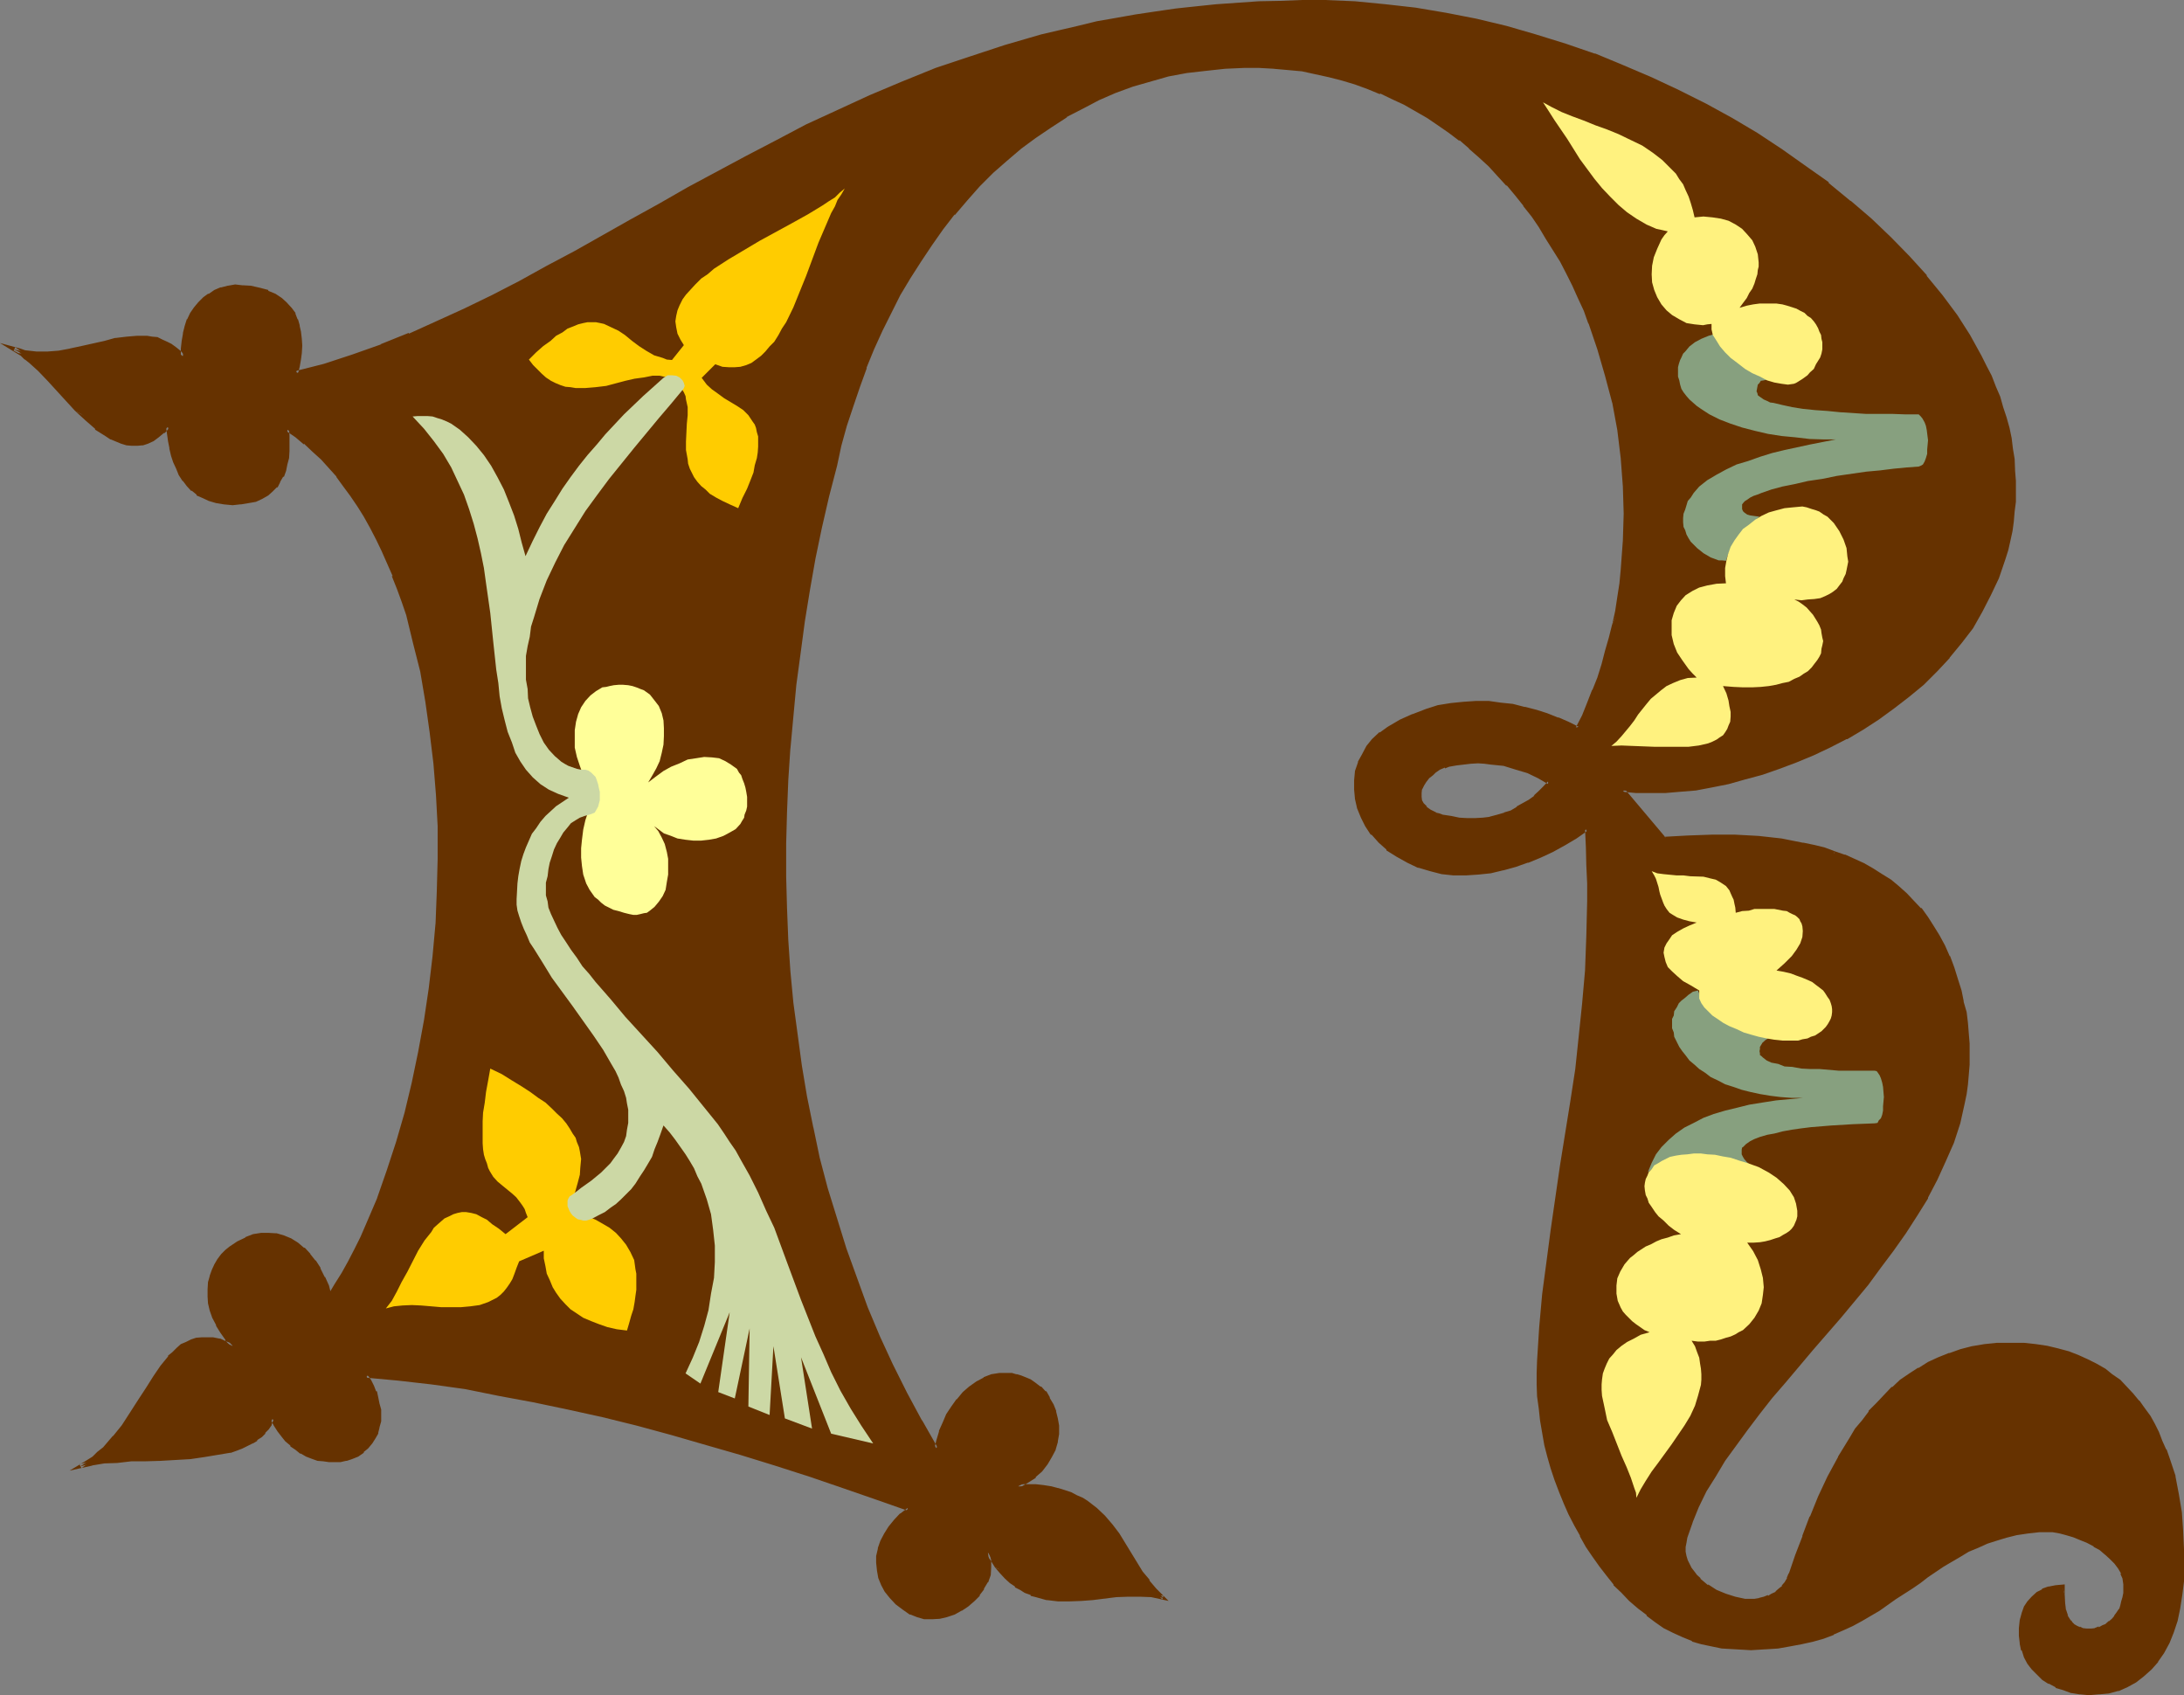
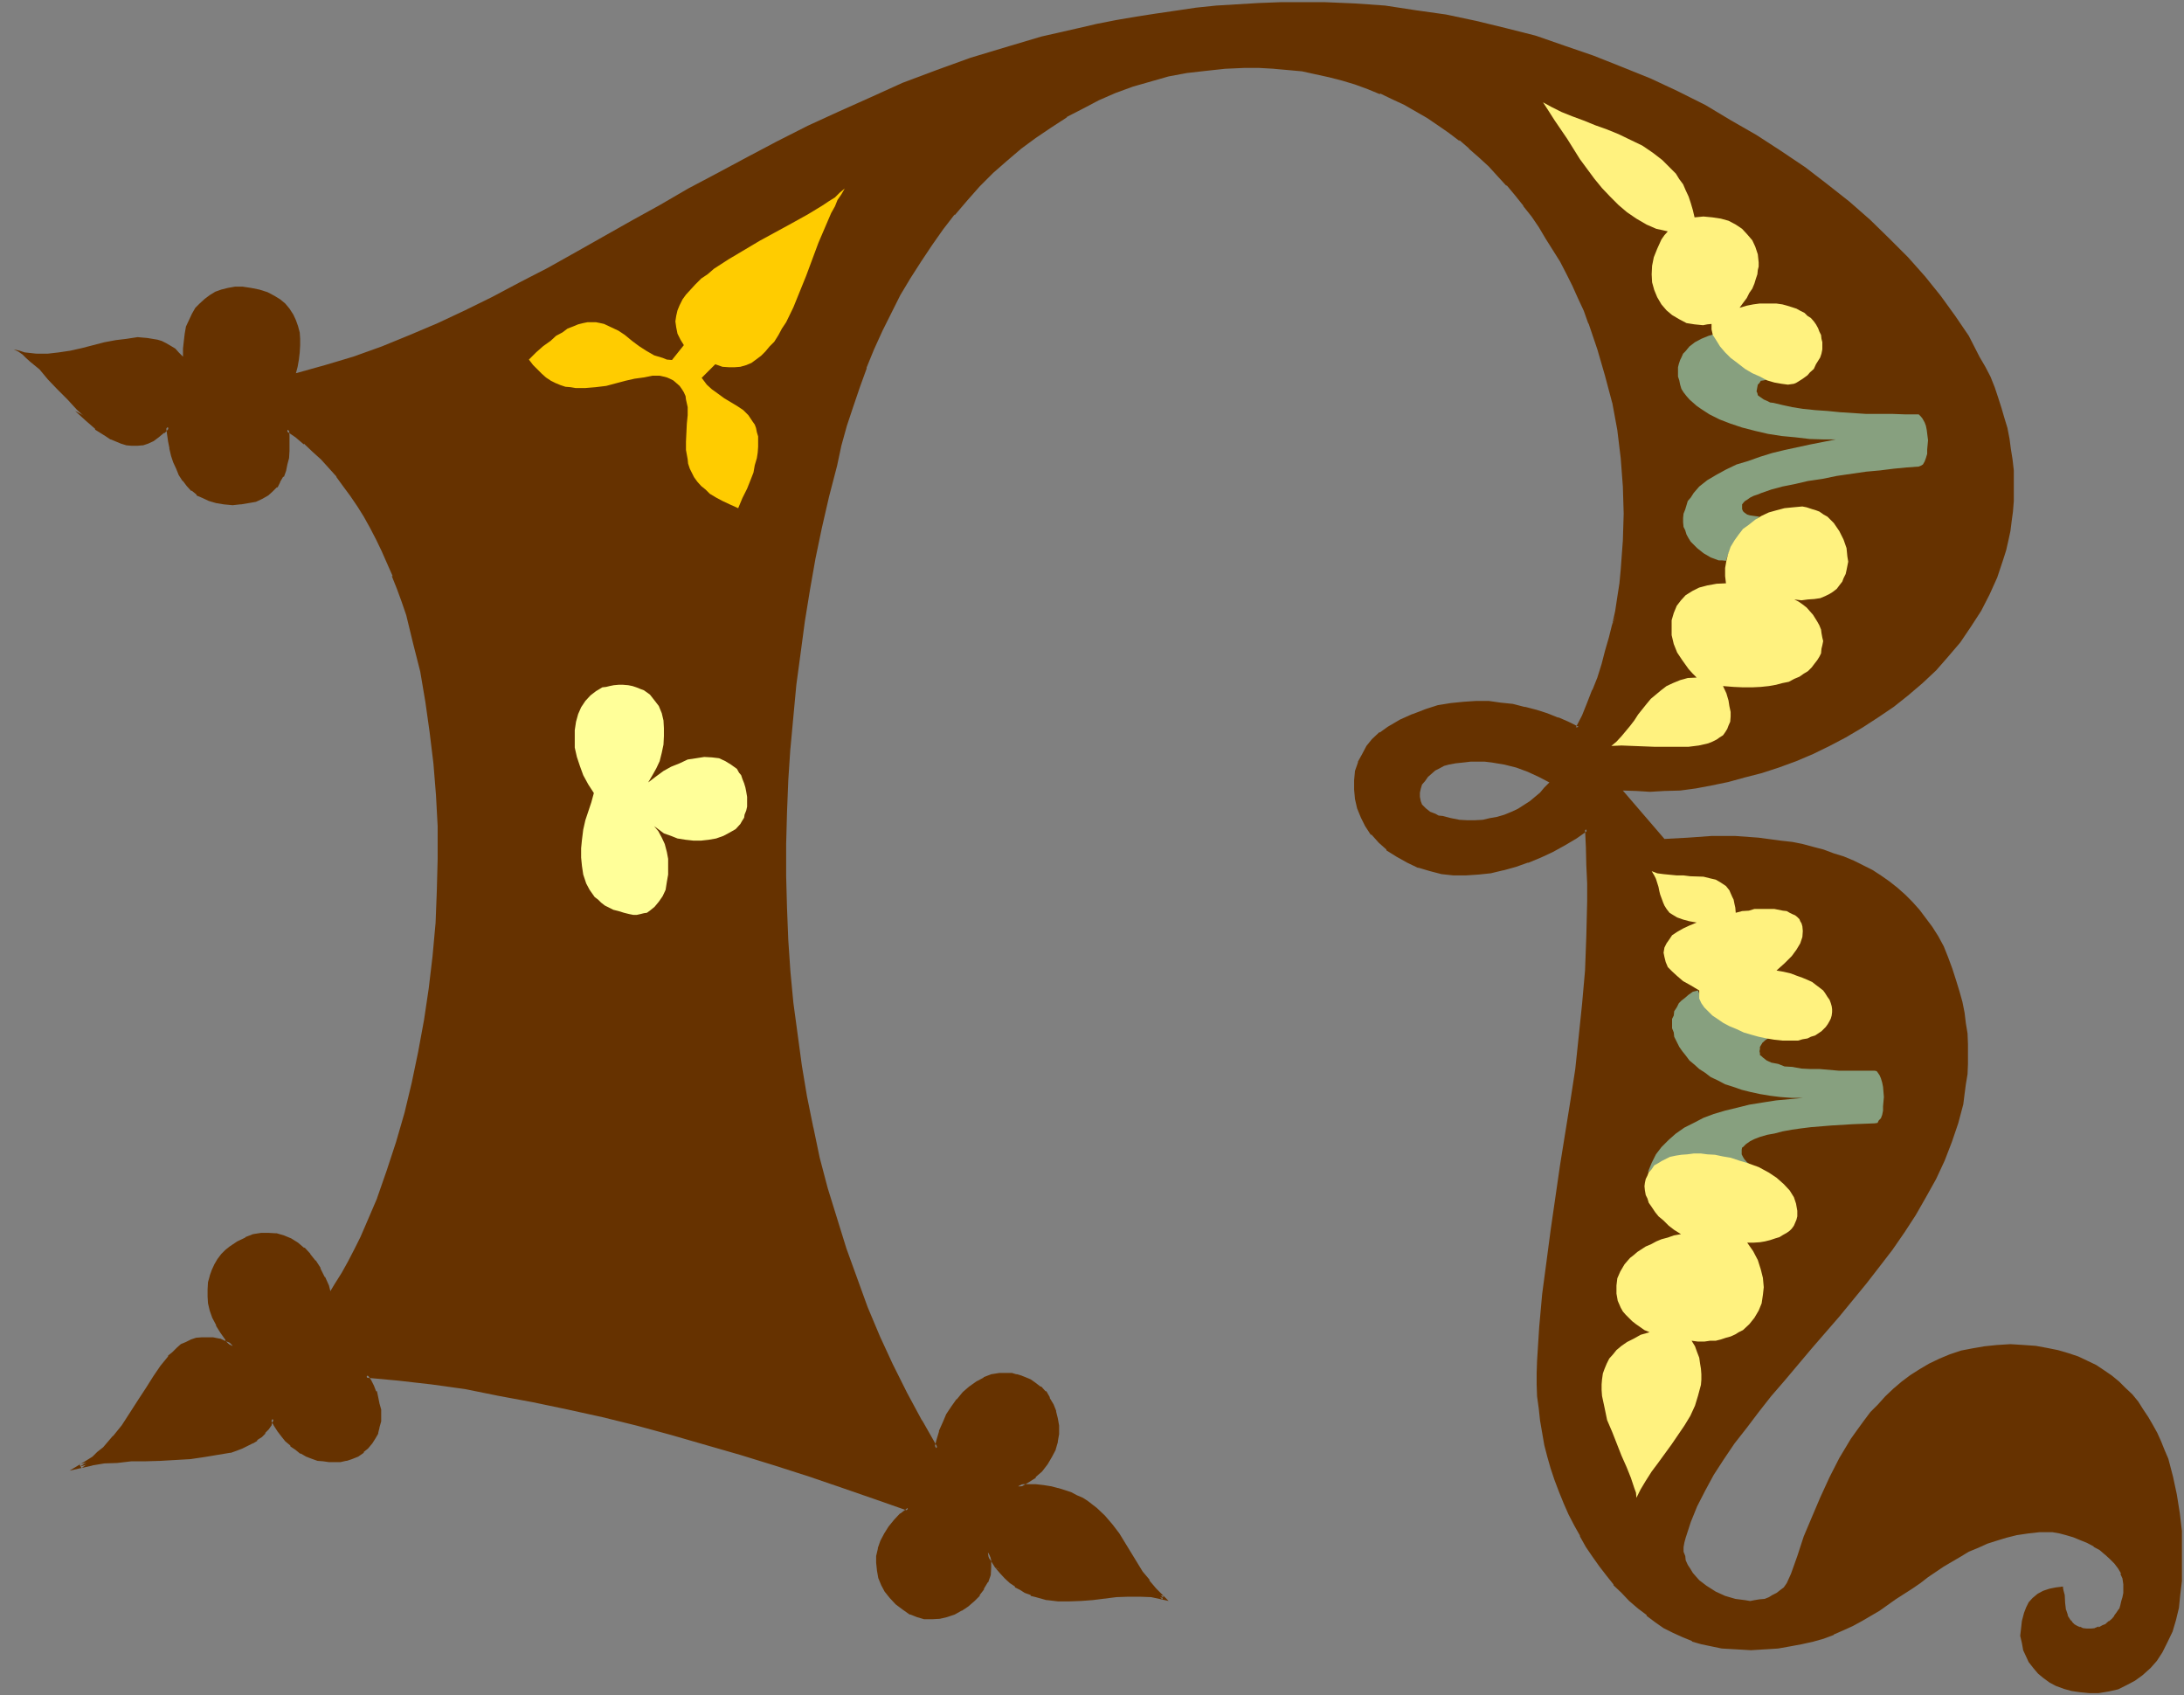
<svg xmlns="http://www.w3.org/2000/svg" xmlns:ns1="http://sodipodi.sourceforge.net/DTD/sodipodi-0.dtd" xmlns:ns2="http://www.inkscape.org/namespaces/inkscape" version="1.0" width="130.683mm" height="101.422mm" id="svg18" ns1:docname="Medieval R.wmf">
  <rect width="100%" height="100%" fill="#808080" stroke="none" />
  <ns1:namedview id="namedview18" pagecolor="#ffffff" bordercolor="#000000" borderopacity="0.25" ns2:showpageshadow="2" ns2:pageopacity="0.0" ns2:pagecheckerboard="0" ns2:deskcolor="#d1d1d1" ns2:document-units="mm" />
  <defs id="defs1">
    <pattern id="WMFhbasepattern" patternUnits="userSpaceOnUse" width="6" height="6" x="0" y="0" />
  </defs>
  <path style="fill:#663200;fill-opacity:1;fill-rule:evenodd;stroke:none" d="m 326.304,184.512 -0.96,-0.096 -0.672,-0.384 -1.248,-0.48 -0.96,-0.768 -0.864,-0.864 -0.288,-0.768 -0.192,-0.96 v -0.96 l 0.192,-0.864 0.288,-0.96 0.672,-0.768 0.672,-0.96 0.768,-0.672 0.864,-0.768 0.96,-0.48 1.056,-0.576 1.056,-0.288 1.536,-0.288 1.824,-0.192 1.632,-0.192 h 1.632 1.44 l 1.632,0.192 2.88,0.48 2.688,0.672 2.592,0.96 2.496,1.152 2.4,1.248 -1.152,1.152 -0.96,1.152 -1.152,0.96 -1.152,0.96 -2.688,1.728 -1.44,0.672 -1.632,0.672 -1.632,0.48 -1.632,0.288 -1.632,0.384 -1.728,0.096 h -1.824 l -1.728,-0.096 -1.92,-0.384 z m -251.808,108.48 -0.576,-2.112 -0.864,-1.92 -0.96,-1.92 -1.152,-1.632 -1.056,-1.632 -1.344,-1.344 -1.44,-1.056 -1.44,-0.864 -1.632,-0.672 -1.632,-0.48 -1.632,-0.096 H 59.04 l -1.632,0.288 -1.728,0.672 -1.824,0.768 -1.632,1.344 -0.96,0.576 -0.96,1.056 -0.768,0.96 -0.672,1.056 -0.672,1.344 -0.288,1.248 -0.384,1.536 -0.096,1.44 v 1.44 l 0.096,1.632 0.384,1.632 0.576,1.536 0.672,1.632 0.96,1.632 1.152,1.824 1.44,1.536 -1.632,-0.768 -1.44,-0.48 -1.44,-0.288 -1.248,-0.192 -1.344,0.192 -1.152,0.096 -1.056,0.384 -1.152,0.48 -0.96,0.576 -0.96,0.672 -1.056,0.864 -0.96,0.96 -1.728,2.112 -1.632,2.496 -1.632,2.592 -1.728,2.784 -1.824,2.784 -1.728,2.688 -2.112,2.592 -2.304,2.592 -1.248,1.152 -1.344,0.96 -1.44,0.96 -1.44,0.96 2.592,-0.672 2.784,-0.288 2.976,-0.288 3.264,-0.192 3.264,-0.192 3.264,-0.096 6.624,-0.384 3.168,-0.288 3.072,-0.48 2.88,-0.672 1.344,-0.48 1.248,-0.288 1.152,-0.672 1.152,-0.672 1.152,-0.576 0.768,-0.672 0.864,-0.864 0.768,-0.96 0.672,-0.96 0.48,-1.152 0.672,1.536 0.768,1.248 0.768,1.152 0.96,1.152 1.152,0.96 0.96,0.768 1.344,0.672 1.152,0.672 1.248,0.576 1.344,0.384 1.056,0.096 1.344,0.384 h 1.248 l 1.344,-0.192 1.248,-0.192 1.152,-0.48 1.44,-0.576 1.152,-0.864 0.96,-0.768 0.96,-0.96 0.672,-1.152 0.48,-1.152 0.48,-1.248 0.192,-1.344 v -1.248 -1.344 l -0.192,-1.44 -0.288,-1.248 -0.48,-1.344 -0.576,-1.248 -0.768,-1.344 -0.672,-1.152 7.488,0.672 7.392,0.96 7.584,1.152 7.584,1.248 7.968,1.536 7.776,1.536 7.68,2.016 7.968,1.92 7.776,2.112 7.872,2.112 7.776,2.4 7.776,2.208 7.584,2.592 7.584,2.592 7.584,2.592 7.296,2.4 -1.632,1.536 -1.44,1.248 -1.152,1.632 -0.96,1.44 -0.768,1.632 -0.48,1.632 -0.384,1.632 -0.096,1.536 0.096,1.824 0.48,1.44 0.48,1.632 0.864,1.44 1.152,1.344 1.248,1.44 1.44,1.056 1.824,1.152 1.44,0.672 1.632,0.288 h 1.632 1.536 l 1.824,-0.48 1.632,-0.48 1.44,-0.768 1.44,-0.96 1.44,-1.344 1.152,-1.152 0.96,-1.44 0.768,-1.44 0.48,-1.632 0.384,-1.536 -0.192,-1.632 -0.288,-1.824 0.96,1.632 0.96,1.44 1.152,1.344 1.152,1.248 0.96,0.96 1.056,0.864 1.152,0.768 1.152,0.672 1.248,0.48 1.152,0.48 2.496,0.48 2.496,0.288 h 2.592 l 2.592,-0.096 2.592,-0.192 5.376,-0.48 2.688,-0.192 h 2.592 l 2.592,0.192 2.784,0.48 -1.824,-1.824 -1.728,-1.92 -1.44,-2.112 -2.592,-4.128 -2.784,-4.416 -1.44,-1.92 -1.728,-1.92 -1.824,-1.824 -1.92,-1.632 -1.344,-0.576 -1.056,-0.672 -1.344,-0.672 -1.248,-0.48 -1.632,-0.288 -1.632,-0.384 -1.632,-0.288 -1.728,-0.192 h -2.016 -2.016 l 0.96,-0.48 0.96,-0.576 1.728,-1.152 1.632,-1.44 1.152,-1.536 0.96,-1.536 0.672,-1.632 0.48,-1.824 0.288,-1.728 v -1.632 l -0.192,-1.632 -0.48,-1.728 -0.48,-1.536 -0.768,-1.44 -0.96,-1.248 -0.96,-1.152 -1.344,-0.96 -0.96,-0.672 -1.152,-0.48 -0.96,-0.288 -0.96,-0.384 -0.96,-0.096 -0.96,-0.192 -1.92,0.192 -1.824,0.288 -1.632,0.672 -1.536,0.768 -1.536,1.152 -1.536,1.248 -1.344,1.536 -1.152,1.728 -1.056,1.632 -0.864,1.92 -0.768,1.824 -0.48,2.112 -0.48,1.728 -3.552,-6.144 -3.456,-6.336 -3.168,-6.432 -2.976,-6.24 -2.688,-6.72 -2.592,-6.624 -2.496,-6.624 -2.016,-6.72 -2.016,-6.816 -1.728,-6.912 -1.632,-7.008 -1.248,-6.912 -1.344,-7.104 -0.96,-7.104 -0.768,-7.104 -0.864,-7.104 -0.48,-7.104 -0.192,-7.296 -0.288,-7.104 v -7.296 l 0.192,-7.104 0.288,-7.296 0.48,-7.296 0.672,-7.2 0.672,-7.104 0.96,-7.104 1.152,-7.296 1.056,-7.104 1.344,-7.008 1.44,-7.104 1.44,-6.912 1.824,-7.008 1.056,-4.608 1.152,-4.416 1.44,-4.512 1.44,-4.32 1.632,-4.416 1.824,-4.224 1.728,-4.128 2.112,-4.032 2.112,-4.032 2.304,-3.936 2.208,-3.744 2.4,-3.648 2.592,-3.552 2.784,-3.456 2.784,-3.168 2.88,-3.264 3.072,-3.072 3.072,-2.784 3.264,-2.688 3.36,-2.592 3.36,-2.4 3.552,-2.112 3.552,-2.112 3.936,-1.824 3.648,-1.632 3.936,-1.44 4.032,-1.248 4.032,-0.96 4.32,-0.96 4.224,-0.48 4.416,-0.48 4.32,-0.192 h 3.36 l 3.456,0.288 3.072,0.192 3.168,0.48 3.072,0.48 3.072,0.672 3.072,0.768 2.976,0.96 2.88,0.96 2.784,1.152 2.688,1.152 2.784,1.248 5.184,3.072 2.592,1.632 2.208,1.632 2.4,1.824 2.304,1.92 2.304,1.92 2.016,2.112 2.112,2.112 2.112,2.208 1.92,2.304 1.824,2.4 1.92,2.304 1.632,2.592 1.824,2.4 1.44,2.592 1.632,2.688 1.44,2.784 1.248,2.784 1.44,2.688 1.152,2.976 1.152,2.88 2.112,5.76 1.728,6.048 1.44,6.144 1.152,6.24 0.864,6.144 0.576,6.336 0.192,6.432 -0.192,6.336 -0.48,6.336 -0.48,3.072 -0.288,3.168 -0.672,3.072 -0.48,3.072 -0.768,3.072 -0.864,2.88 -0.96,3.072 -0.96,3.072 -0.96,2.784 -1.152,3.072 -1.248,2.784 -1.344,2.688 -2.208,-0.96 -2.304,-0.96 -2.4,-0.96 -2.592,-0.768 -2.592,-0.864 -2.592,-0.48 -2.784,-0.48 -2.688,-0.192 -2.784,-0.096 -2.88,0.096 -2.784,0.384 -2.88,0.576 -2.88,0.864 -2.784,0.96 -2.88,1.44 -2.784,1.44 -1.728,1.344 -1.632,1.44 -1.344,1.632 -0.96,1.632 -0.96,1.92 -0.48,1.92 -0.288,1.92 v 2.112 l 0.096,2.112 0.48,1.92 0.864,2.112 1.152,1.92 1.248,1.92 1.632,1.632 1.728,1.632 2.112,1.632 2.496,1.248 2.592,1.152 2.4,0.864 2.688,0.48 2.592,0.288 h 2.784 l 2.88,-0.192 2.784,-0.288 2.784,-0.48 2.88,-0.864 2.688,-0.96 2.784,-1.056 2.784,-1.536 2.592,-1.248 2.592,-1.824 2.496,-1.536 0.384,4.128 0.096,4.032 0.192,4.128 v 4.032 l -0.192,7.872 -0.288,7.776 -0.672,7.584 -0.768,7.392 -0.96,7.488 -0.96,7.296 -2.304,14.304 -2.112,14.592 -0.96,7.296 -0.96,7.392 -0.672,7.296 -0.48,7.584 -0.096,2.784 v 2.592 l 0.096,2.688 0.192,2.784 0.48,2.592 0.288,2.688 0.672,2.784 0.672,2.784 0.768,2.592 0.864,2.496 0.96,2.784 1.152,2.592 0.96,2.4 1.248,2.496 1.344,2.4 1.44,2.4 1.248,2.304 1.632,2.016 1.632,2.112 1.632,2.112 1.728,1.824 1.824,1.728 1.728,1.824 2.016,1.632 1.92,1.44 1.92,1.248 2.112,1.152 2.112,0.96 2.208,0.864 2.112,0.768 2.112,0.48 2.304,0.288 3.36,0.384 h 3.264 3.072 l 2.88,-0.384 2.784,-0.288 2.688,-0.48 2.4,-0.672 2.496,-0.768 2.208,-0.864 2.304,-0.96 2.112,-0.96 2.112,-1.152 3.84,-2.208 3.744,-2.592 3.552,-2.4 1.728,-1.344 1.92,-1.248 3.552,-2.496 3.744,-2.208 1.92,-1.152 2.112,-0.96 2.112,-0.768 2.112,-0.864 2.304,-0.672 2.4,-0.48 2.4,-0.48 2.592,-0.288 h 1.632 1.44 l 1.632,0.288 1.632,0.48 1.536,0.48 1.632,0.48 1.44,0.864 1.632,0.768 1.344,0.864 1.248,0.96 1.152,1.152 1.152,1.056 0.768,1.152 0.672,1.152 0.48,1.248 0.192,1.152 v 2.112 l -0.192,0.96 -0.288,0.96 -0.384,0.96 -0.288,1.056 -0.48,0.768 -0.672,0.768 -0.48,0.672 -0.672,0.672 -0.768,0.48 -0.864,0.48 -0.768,0.288 -0.96,0.384 h -0.96 -0.96 -0.96 l -0.672,-0.384 -0.864,-0.288 -0.48,-0.288 -0.576,-0.48 -0.384,-0.576 -0.768,-1.056 -0.48,-1.44 -0.192,-1.632 -0.096,-1.824 0.096,-1.92 -1.632,0.192 -1.44,0.288 -1.44,0.48 -1.248,0.672 -1.152,0.96 -0.864,0.96 -0.576,1.152 -0.48,1.248 -0.48,1.824 -0.192,1.728 -0.192,1.632 0.384,1.632 0.288,1.632 0.672,1.44 0.576,1.248 1.056,1.344 1.056,1.248 1.152,0.96 1.44,1.056 1.44,0.768 1.824,0.672 1.728,0.48 2.016,0.288 1.92,0.192 h 2.208 l 2.304,-0.384 2.112,-0.48 1.92,-0.96 1.824,-0.96 1.728,-1.248 1.824,-1.632 1.44,-1.632 1.248,-1.92 1.152,-2.304 1.152,-2.4 0.768,-2.592 0.672,-2.784 0.288,-2.88 0.384,-3.168 v -3.264 -3.936 -4.128 l -0.48,-4.032 -0.672,-4.224 -0.864,-4.032 -1.056,-4.032 -0.864,-2.016 -0.768,-1.92 -0.864,-1.92 -0.96,-1.728 -1.056,-1.824 -1.152,-1.728 -1.152,-1.824 -1.344,-1.632 -1.536,-1.44 -1.44,-1.44 -1.632,-1.344 -1.824,-1.248 -1.728,-1.152 -2.016,-0.96 -2.016,-0.96 -2.304,-0.768 -2.304,-0.672 -2.4,-0.48 -2.592,-0.48 -2.688,-0.192 -3.072,-0.192 -3.072,0.192 -2.784,0.288 -2.784,0.48 -2.496,0.48 -2.592,0.864 -2.304,0.96 -2.4,1.152 -2.112,1.248 -2.112,1.344 -1.92,1.44 -1.92,1.632 -1.824,1.728 -1.632,1.824 -1.728,1.728 -1.44,1.92 -1.536,2.112 -1.44,2.016 -2.592,4.32 -2.208,4.32 -2.112,4.608 -1.92,4.512 -1.824,4.32 -1.44,4.416 -1.44,4.032 -0.48,1.056 -0.48,1.056 -0.672,0.96 -0.768,0.576 -0.864,0.672 -0.96,0.48 -0.768,0.48 -0.96,0.384 -1.152,0.096 -1.152,0.192 -0.96,0.192 -1.152,-0.192 -2.208,-0.288 -2.304,-0.672 -2.112,-0.96 -2.112,-1.344 -1.632,-1.248 -0.768,-0.864 -0.672,-0.768 -0.576,-0.96 -0.576,-0.864 -0.48,-1.056 -0.096,-0.96 -0.384,-0.96 v -1.056 l 0.192,-1.056 0.288,-1.056 1.152,-3.552 1.44,-3.552 1.824,-3.552 1.92,-3.552 2.304,-3.552 2.4,-3.552 2.784,-3.552 2.688,-3.552 2.784,-3.552 3.072,-3.552 6.144,-7.296 6.24,-7.2 6.144,-7.488 2.976,-3.84 2.88,-3.744 2.784,-4.032 2.496,-3.84 2.304,-4.032 2.304,-4.128 1.92,-4.128 1.632,-4.224 1.44,-4.224 1.152,-4.32 0.288,-2.304 0.288,-2.208 0.384,-2.304 0.096,-2.304 v -4.512 l -0.096,-2.4 -0.384,-2.304 -0.288,-2.4 -0.48,-2.4 -0.672,-2.4 -0.768,-2.496 -0.864,-2.688 -0.96,-2.592 -0.96,-2.4 -1.248,-2.304 -1.344,-2.112 -1.44,-1.92 -1.44,-1.92 -1.632,-1.824 -1.632,-1.632 -1.728,-1.536 -1.824,-1.44 -1.92,-1.344 -1.92,-1.248 -2.112,-1.056 -2.112,-1.056 -2.304,-0.96 -2.208,-0.672 -2.304,-0.864 -2.208,-0.576 -2.496,-0.672 -2.4,-0.48 -2.592,-0.288 -4.992,-0.672 -5.28,-0.384 h -5.376 l -5.376,0.384 -5.28,0.288 -9.408,-10.944 3.072,0.096 3.072,0.192 3.264,-0.192 3.552,-0.096 3.552,-0.48 3.552,-0.672 3.744,-0.768 3.84,-1.056 3.744,-0.96 3.84,-1.248 3.936,-1.44 3.84,-1.632 3.744,-1.824 3.648,-1.92 3.744,-2.208 3.552,-2.304 3.552,-2.4 3.264,-2.592 3.264,-2.784 3.072,-2.88 2.688,-3.072 2.784,-3.264 2.4,-3.552 2.304,-3.552 1.92,-3.744 1.728,-3.84 1.344,-4.032 0.672,-2.112 0.48,-2.112 0.48,-2.208 0.288,-2.304 0.288,-2.112 0.192,-2.4 v -2.304 -2.208 -2.4 l -0.288,-2.496 -0.384,-2.4 -0.288,-2.208 -0.48,-2.496 -0.672,-2.208 -0.672,-2.304 -0.768,-2.4 -0.768,-2.304 -0.96,-2.4 -1.152,-2.208 -1.344,-2.304 -2.4,-4.704 -3.072,-4.512 -3.264,-4.512 -3.552,-4.416 -3.84,-4.32 -4.224,-4.224 -4.32,-4.224 -4.704,-4.128 -4.992,-3.936 -4.992,-3.84 -5.568,-3.744 -5.472,-3.552 -5.856,-3.36 -5.76,-3.456 -6.144,-3.072 -6.144,-2.88 -6.432,-2.592 -6.528,-2.592 -6.432,-2.208 -6.624,-2.304 -6.816,-1.728 -6.72,-1.632 -6.816,-1.44 -6.816,-0.96 -6.912,-1.056 -6.816,-0.48 -6.816,-0.288 h -5.184 -4.8 l -4.992,0.192 -9.6,0.576 -4.608,0.48 -4.512,0.672 -4.608,0.672 -4.32,0.672 -4.512,0.768 -4.416,0.864 -4.128,0.96 -8.448,1.92 -8.064,2.4 -7.968,2.4 -7.68,2.784 -7.68,2.88 -7.2,3.264 -7.296,3.264 -6.912,3.168 -7.008,3.552 -6.72,3.552 -6.624,3.552 -6.72,3.552 -6.432,3.744 -6.432,3.552 -12.576,7.104 -6.336,3.552 -6.336,3.264 -6.144,3.264 -6.24,3.072 -6.144,2.88 -6.336,2.688 -6.336,2.592 -6.432,2.304 -6.432,1.92 -6.528,1.824 0.384,-1.44 0.288,-1.632 0.192,-1.632 0.096,-1.632 v -1.44 l -0.096,-1.44 -0.384,-1.44 -0.48,-1.344 -0.576,-1.248 -0.864,-1.344 -0.96,-1.152 -1.152,-0.96 -1.248,-0.768 -1.632,-0.864 -1.824,-0.576 -1.92,-0.384 -1.92,-0.288 h -1.632 l -1.632,0.288 -1.536,0.384 -1.344,0.48 -1.248,0.768 -1.152,0.864 -1.152,1.056 -0.96,0.96 -0.768,1.344 -0.672,1.44 -0.672,1.44 -0.288,1.632 -0.192,1.632 -0.192,1.728 v 1.824 l -0.96,-0.96 -0.768,-0.864 -0.96,-0.576 -1.152,-0.672 -0.96,-0.48 -0.96,-0.288 -1.152,-0.192 -1.152,-0.192 -2.208,-0.192 -2.496,0.384 -2.4,0.288 -2.592,0.48 -5.184,1.344 -2.592,0.576 -2.592,0.384 -2.496,0.288 H 8.16 L 5.568,79.68 4.416,79.296 3.072,79.008 l 1.056,0.48 0.96,0.672 0.768,0.768 0.96,0.864 2.112,1.728 1.92,2.304 2.112,2.208 2.304,2.304 2.112,2.304 2.208,2.016 2.304,2.016 2.208,1.536 1.152,0.672 1.152,0.672 1.152,0.288 1.056,0.384 1.344,0.096 h 1.152 l 1.056,-0.096 1.152,-0.384 1.152,-0.48 1.248,-0.768 1.152,-0.96 1.152,-1.152 0.288,3.264 0.384,1.536 0.48,1.632 0.48,1.44 0.48,1.536 0.768,1.248 0.672,1.248 0.96,1.152 0.96,1.152 1.152,0.768 1.344,0.864 1.44,0.672 1.632,0.48 1.536,0.096 2.016,0.192 h 1.728 l 1.824,-0.288 1.536,-0.48 1.536,-0.48 1.056,-0.864 1.152,-0.768 0.864,-0.96 0.768,-1.152 0.672,-1.152 0.48,-1.248 0.48,-1.536 0.096,-1.44 0.192,-1.44 0.192,-1.632 -0.192,-1.632 v -1.536 l 1.92,1.44 2.112,1.44 1.92,1.728 1.824,1.824 1.728,1.92 1.824,1.92 1.824,2.304 1.536,2.112 1.44,2.4 1.632,2.4 1.344,2.496 1.44,2.688 1.248,2.592 2.304,5.664 1.152,2.88 0.96,2.976 0.96,3.072 1.728,6.24 1.536,6.528 1.248,6.72 0.96,7.008 0.864,6.912 0.48,7.296 0.288,7.104 0.192,7.392 -0.192,7.296 -0.48,7.488 -0.672,7.2 -0.576,7.296 -1.152,7.296 -1.344,7.104 -1.44,6.912 -1.632,6.816 -1.92,6.816 -2.112,6.432 -2.208,6.144 -2.496,5.952 -1.44,2.88 -1.248,2.784 -1.44,2.784 -1.536,2.592 -1.44,2.592 z" id="path1" />
  <path style="fill:#663200;fill-opacity:1;fill-rule:evenodd;stroke:none" d="m 74.208,292.8 0.768,0.192 -0.576,-2.304 -0.864,-1.92 H 73.44 l -0.96,-1.92 v -0.192 l -1.056,-1.632 h -0.096 l -1.152,-1.44 v -0.096 l -1.248,-1.344 h -0.192 l -1.344,-1.152 -1.536,-0.96 -1.632,-0.672 -1.632,-0.48 H 62.4 l -1.632,-0.096 H 59.04 l -1.824,0.288 -1.728,0.672 v 0.096 l -1.824,0.864 -1.728,1.152 -0.96,0.768 -0.96,0.96 -0.864,1.152 -0.672,1.152 -0.576,1.248 -0.48,1.344 v 0.096 l -0.384,1.344 -0.096,1.632 v 1.632 l 0.096,1.536 0.384,1.632 0.576,1.632 0.864,1.632 v 0.192 l 0.96,1.536 1.152,1.632 v 0.192 l 1.44,1.44 0.48,-0.672 -1.632,-0.576 -1.44,-0.672 H 49.632 L 48.192,302.4 H 46.944 45.6 l -1.248,0.096 -1.152,0.384 -1.152,0.576 -1.152,0.48 -0.96,0.864 -0.96,0.96 -0.96,0.768 v 0.192 l -1.728,2.112 -1.632,2.4 -1.632,2.592 -1.824,2.784 -1.728,2.688 -1.92,2.976 -2.016,2.496 v -0.096 l -2.208,2.592 -1.344,1.056 -1.056,1.056 -1.536,0.96 -3.648,2.208 5.184,-1.152 h -0.192 l 2.88,-0.48 2.88,-0.096 3.264,-0.384 h 3.264 l 3.264,-0.096 6.624,-0.384 h 0.096 l 3.264,-0.48 2.88,-0.48 2.88,-0.48 h 0.192 l 1.344,-0.48 1.248,-0.48 1.344,-0.672 0.96,-0.48 h 0.096 l 0.96,-0.576 v -0.192 L 59.232,324.96 60,324.192 V 324 l 0.768,-0.768 0.672,-0.96 v -0.192 l 0.48,-1.152 h -0.768 l 0.768,1.44 0.864,1.344 0.96,1.248 0.768,0.96 1.152,0.96 v 0.192 l 1.152,0.768 1.056,0.864 h 0.192 l 1.152,0.672 1.248,0.48 1.344,0.48 1.248,0.096 1.344,0.192 h 1.248 1.344 l 1.248,-0.288 h 0.192 l 1.152,-0.384 1.44,-0.576 1.248,-0.864 v -0.192 l 0.96,-0.768 0.96,-1.152 0.672,-1.056 0.672,-1.152 V 324 l 0.288,-1.152 v -0.096 l 0.384,-1.344 v -1.248 -1.344 -0.096 l -0.384,-1.344 -0.288,-1.44 -0.288,-1.344 h -0.192 l -0.48,-1.248 -0.672,-1.344 -0.768,-1.056 -0.384,0.576 7.296,0.672 7.584,0.864 7.584,1.056 7.584,1.536 7.776,1.44 7.776,1.632 7.872,1.728 7.776,1.92 7.776,2.112 7.968,2.304 7.68,2.208 7.776,2.4 7.776,2.496 7.584,2.592 7.488,2.592 7.392,2.592 -0.192,-0.672 -1.632,1.248 h -0.096 l -1.344,1.44 -1.248,1.536 -0.96,1.536 -0.864,1.632 -0.576,1.632 v 0.192 l -0.384,1.632 v 1.536 l 0.192,1.824 0.288,1.632 0.672,1.632 0.768,1.44 1.152,1.44 1.344,1.44 1.536,1.152 1.632,1.152 h 0.192 l 1.44,0.576 1.632,0.48 h 1.824 l 1.728,-0.096 1.632,-0.384 1.728,-0.576 1.536,-0.864 h 0.096 l 1.44,-0.96 1.44,-1.248 1.152,-1.152 v -0.192 l 0.96,-1.248 v -0.192 l 0.864,-1.44 h 0.096 l 0.576,-1.632 0.096,-1.728 V 352.8 l -0.48,-1.824 -0.672,0.384 1.056,1.536 0.96,1.536 1.728,0.768 -1.152,-1.344 h 0.192 l -1.152,-1.44 -2.4,-3.84 1.152,4.32 v -0.096 1.632 l -0.192,1.536 v -0.096 l -0.672,1.632 h 0.192 l -0.768,1.44 -0.96,1.248 -1.152,1.344 -1.44,1.056 0.096,-0.096 -1.44,0.96 -1.44,0.768 -1.632,0.48 -1.632,0.48 -1.536,0.192 -1.632,-0.192 h 0.096 l -1.536,-0.288 v 0.192 l -1.536,-0.864 -1.536,-0.96 -1.632,-1.248 0.096,0.096 -1.248,-1.44 v 0.192 l -0.96,-1.44 -0.96,-1.44 0.096,0.096 -0.576,-1.632 -0.384,-1.44 -0.096,-1.632 v 0.192 l 0.096,-1.728 0.384,-1.536 0.48,-1.536 0.576,-1.632 v 0.096 l 1.056,-1.536 1.056,-1.536 1.44,-1.248 2.304,-1.824 -8.256,-2.88 -7.392,-2.592 -7.584,-2.592 -7.584,-2.4 -7.968,-2.4 -7.776,-2.304 -7.776,-2.208 -7.68,-2.112 -7.968,-1.92 -7.776,-1.824 h -0.096 l -7.776,-1.728 -7.776,-1.536 -7.776,-1.248 -7.584,-1.152 -7.392,-0.768 -8.256,-0.864 1.152,2.016 0.576,1.056 0.672,1.344 h -0.192 l 0.576,1.248 0.288,1.344 0.192,1.248 0.096,1.344 -0.096,1.248 -0.192,1.344 v -0.192 l -0.288,1.248 v -0.096 l -0.576,1.248 v -0.192 l -0.768,1.152 h 0.192 l -0.864,0.96 -1.056,0.864 h 0.096 l -1.248,0.768 h 0.096 l -1.44,0.672 -1.056,0.288 -1.344,0.384 H 76.992 75.648 74.4 74.496 L 73.248,329.664 72,329.376 h 0.096 l -1.248,-0.384 -1.344,-0.48 -1.152,-0.672 -1.056,-0.576 -1.152,-0.96 0.192,0.096 -1.152,-0.96 -0.96,-1.152 v 0.192 l -0.864,-1.248 -0.768,-1.344 v 0.192 l -0.96,-2.304 -0.96,1.92 V 321.6 l -0.48,1.152 -0.864,0.768 -0.768,0.768 h 0.096 l -0.96,0.672 -0.96,0.672 -1.056,0.672 -1.152,0.48 -1.344,0.48 -1.248,0.288 h 0.096 l -2.88,0.672 -3.072,0.48 -3.168,0.288 -6.624,0.48 h -3.264 l -3.264,0.192 -3.264,0.192 H 26.4 l -2.88,0.288 -2.976,0.288 -2.592,0.672 0.48,0.864 1.44,-1.056 1.536,-0.96 1.248,-0.96 1.152,-1.248 2.4,-2.4 2.112,-2.592 1.92,-2.976 1.824,-2.688 1.632,-2.784 1.536,-2.592 1.824,-2.4 h -0.192 l 1.824,-2.112 0.96,-0.96 0.96,-0.864 h -0.192 l 0.96,-0.576 0.96,-0.672 1.152,-0.288 h -0.096 l 1.056,-0.384 1.152,-0.288 h 1.344 -0.192 l 1.44,0.192 1.344,0.288 1.44,0.48 3.36,1.248 -2.784,-2.88 h 0.192 l -1.248,-1.632 -0.96,-1.632 -0.672,-1.536 -0.48,-1.632 -0.384,-1.44 -0.288,-1.632 v -1.44 l 0.288,-1.44 0.192,-1.344 0.48,-1.248 0.48,-1.344 v 0.192 l 0.864,-1.152 0.768,-1.152 -0.192,0.192 0.96,-0.96 -0.096,0.192 0.96,-0.864 1.728,-1.152 h -0.096 l 1.728,-0.96 1.632,-0.48 1.824,-0.288 H 59.04 l 1.728,-0.192 h -0.096 l 1.728,0.288 h -0.096 l 1.536,0.384 1.632,0.672 h -0.096 l 1.536,0.96 1.344,0.96 1.248,1.248 1.344,1.44 h -0.192 l 1.152,1.632 0.96,1.92 h -0.192 l 0.864,2.016 0.96,2.88 z" id="path2" />
  <path style="fill:#663200;fill-opacity:1;fill-rule:evenodd;stroke:none" d="m 225.024,354.432 1.056,1.248 1.152,1.248 1.152,1.056 1.152,0.768 v 0.192 l 1.152,0.576 1.056,0.672 1.344,0.48 v 0.192 l 1.152,0.288 2.4,0.672 h 0.192 l 2.4,0.288 h 0.096 2.592 l 2.592,-0.096 2.592,-0.192 5.376,-0.672 2.688,-0.096 h 2.592 l 2.592,0.096 3.936,0.864 -2.784,-2.784 -1.632,-1.92 h 0.192 l -1.632,-1.92 -5.28,-8.64 -1.536,-2.016 -1.728,-2.016 -1.824,-1.728 -2.112,-1.632 -1.056,-0.672 -1.344,-0.576 -1.248,-0.672 -1.44,-0.48 -1.536,-0.48 h -0.096 l -1.44,-0.384 -1.824,-0.288 -1.728,-0.192 h -2.016 -2.016 l 0.096,0.864 0.96,-0.48 1.152,-0.672 1.824,-1.152 v -0.192 l 1.44,-1.248 1.248,-1.632 0.96,-1.632 0.864,-1.632 v -0.096 l 0.48,-1.632 v -0.192 l 0.288,-1.632 v -1.92 l -0.288,-1.632 -0.384,-1.536 v -0.192 l -0.576,-1.44 -0.864,-1.44 v -0.192 l -0.768,-1.344 h -0.192 l -0.96,-1.056 h -0.192 l -1.248,-0.96 -0.96,-0.672 -1.152,-0.48 -0.96,-0.384 -0.96,-0.288 h -0.192 l -0.96,-0.288 h -0.768 -0.192 -1.92 l -1.824,0.288 -1.728,0.672 v 0.096 l -1.632,0.864 -1.632,1.152 -1.44,1.248 -1.344,1.632 h -0.096 l -1.152,1.632 -1.152,1.728 -0.768,1.824 -0.864,1.92 v 0.192 l -0.576,1.92 -0.48,1.92 0.768,-0.192 -3.552,-6.24 v 0.096 l -3.36,-6.24 -3.264,-6.528 -2.88,-6.24 -2.784,-6.624 -2.4,-6.624 -2.4,-6.624 -2.112,-6.816 -2.112,-6.816 -1.824,-6.912 -1.44,-6.912 v 0.096 l -1.44,-7.104 -1.152,-6.912 -0.96,-7.104 -0.96,-7.104 -0.672,-7.104 -0.48,-7.104 -0.288,-7.296 -0.192,-7.104 v -7.296 l 0.192,-7.104 0.288,-7.296 0.48,-7.296 v 0.192 l 0.672,-7.296 0.672,-7.2 0.96,-7.104 0.96,-7.2 1.152,-7.104 1.248,-7.104 1.44,-6.912 1.632,-7.104 1.824,-7.008 0.96,-4.512 1.248,-4.512 1.44,-4.32 1.536,-4.512 1.536,-4.224 h -0.096 l 1.728,-4.224 1.92,-4.224 2.016,-4.032 2.016,-4.032 2.304,-3.84 2.4,-3.744 2.496,-3.744 2.496,-3.552 2.592,-3.36 v 0.192 l 2.784,-3.264 2.88,-3.264 3.072,-3.072 3.072,-2.688 3.264,-2.784 3.264,-2.4 3.552,-2.4 3.552,-2.304 h -0.192 l 3.744,-1.92 3.648,-1.92 3.744,-1.632 3.936,-1.44 4.032,-1.152 4.032,-1.152 4.128,-0.768 4.224,-0.48 4.416,-0.48 4.32,-0.192 h 3.36 l 3.456,0.192 H 288 l 3.264,0.288 3.168,0.288 3.072,0.672 3.072,0.672 2.976,0.768 2.88,0.864 2.88,1.056 2.784,1.152 V 21.12 l 2.784,1.344 2.688,1.248 5.184,2.976 2.4,1.632 2.496,1.728 2.4,1.824 V 31.68 l 2.208,1.92 h -0.096 l 2.208,1.92 2.304,2.112 1.92,2.112 2.112,2.304 v -0.192 l 1.92,2.304 1.92,2.4 h -0.096 l 1.92,2.4 1.632,2.4 1.536,2.592 1.632,2.592 1.632,2.592 1.44,2.784 1.344,2.688 1.248,2.784 1.344,2.88 1.056,2.976 v -0.192 l 2.016,5.952 1.728,5.952 1.632,6.144 v -0.096 l 1.152,6.24 0.768,6.336 0.48,6.336 v -0.192 l 0.192,6.432 -0.192,6.336 v -0.192 l -0.48,6.528 -0.288,3.072 -0.48,3.072 -0.48,3.168 -0.672,3.072 1.44,-3.072 0.48,-3.072 0.48,-3.072 0.384,-3.168 0.48,-6.336 0.288,-6.336 -0.288,-6.432 -0.48,-6.336 -0.864,-6.24 -1.152,-6.144 v -0.192 l -1.44,-6.144 -1.728,-5.952 -2.112,-5.856 v -0.192 l -1.152,-2.688 -1.248,-2.88 -1.344,-2.784 -1.44,-2.784 -1.44,-2.688 -1.44,-2.784 -1.632,-2.592 -1.632,-2.592 -1.728,-2.4 -1.824,-2.4 h -0.192 l -1.728,-2.496 -1.92,-2.208 -2.112,-2.304 -2.112,-2.112 -2.112,-2.016 -2.304,-2.016 -2.208,-1.728 v -0.192 l -2.4,-1.728 -2.496,-1.632 -2.4,-1.824 h -0.192 l -5.088,-2.88 -2.592,-1.248 -2.784,-1.152 v -0.192 l -2.88,-1.152 -2.976,-0.96 -2.88,-0.768 -3.072,-0.864 -3.072,-0.576 -3.264,-0.672 -2.976,-0.288 -3.264,-0.384 -3.456,-0.192 h -3.36 l -4.32,0.192 h -0.192 l -4.32,0.384 -4.224,0.576 -4.224,0.864 -4.224,0.96 -3.84,1.248 -4.032,1.44 -3.936,1.824 -3.648,1.728 -3.552,2.112 -3.552,2.112 -3.552,2.4 -3.264,2.592 h -0.192 l -3.168,2.784 -3.072,2.784 -3.072,3.072 -2.784,3.168 -2.88,3.264 -2.784,3.36 -2.592,3.552 -2.4,3.744 -2.304,3.744 v 0.096 l -2.208,3.936 -2.112,4.032 -2.112,4.032 -1.824,4.032 -1.728,4.416 h -0.192 l -1.44,4.32 -1.632,4.32 -1.248,4.608 -1.344,4.512 -1.056,4.512 -1.632,6.912 -1.632,7.104 -1.44,7.008 -1.344,7.104 -1.152,7.104 -1.056,7.104 -0.864,7.296 -0.768,7.104 -0.672,7.2 -0.48,7.296 -0.192,7.296 -0.096,7.104 v 7.296 l 0.096,7.104 0.384,7.296 0.48,7.104 v 0.096 l 0.672,7.104 0.768,7.104 1.152,7.2 1.152,6.912 1.44,6.912 v 0.192 l 1.44,6.912 1.728,6.816 2.016,6.912 2.208,6.816 2.304,6.624 2.592,6.624 2.688,6.624 3.072,6.528 3.264,6.24 3.264,6.336 4.128,7.104 0.672,-2.88 0.672,-2.016 -0.192,0.192 0.768,-1.92 1.056,-1.92 v 0.096 l 0.96,-1.728 1.248,-1.632 h -0.192 l 1.344,-1.44 1.44,-1.344 v 0.192 l 1.632,-1.248 h -0.192 l 1.632,-0.864 1.632,-0.48 1.728,-0.48 h -0.096 1.92 l 0.96,0.192 0.96,0.096 h -0.192 l 1.056,0.384 0.96,0.288 0.96,0.48 1.152,0.48 h -0.192 l 1.248,0.96 1.152,1.152 -0.192,-0.192 1.056,1.344 0.576,1.44 0.672,1.44 0.288,1.632 0.192,1.632 v 1.632 l -0.192,1.728 v -0.096 l -0.48,1.728 -0.576,1.632 v -0.192 l -1.056,1.632 -1.056,1.632 v -0.192 l -1.44,1.44 v -0.096 l -1.824,1.248 -0.96,0.48 -2.784,1.344 h 4.032 l 2.016,0.096 h 1.728 l 1.632,0.384 1.632,0.288 h -0.192 l 1.632,0.48 1.248,0.48 v -0.096 l 1.344,0.576 1.152,0.672 1.056,0.768 2.112,1.536 h -0.096 l 1.92,1.728 1.632,1.824 h -0.192 l 1.632,2.016 5.28,8.64 1.536,1.92 v 0.192 l 1.728,1.92 1.824,1.728 0.288,-0.768 -2.592,-0.48 h -0.192 l -2.592,-0.192 h -2.592 l -2.688,0.192 -5.376,0.672 -2.592,0.096 h -0.096 l -2.592,0.192 h 0.096 l -2.592,-0.192 -2.4,-0.096 -2.4,-0.672 -1.152,-0.48 V 360 l -1.248,-0.576 -1.152,-0.48 h 0.192 l -1.152,-0.864 -1.152,-0.768 -1.152,-0.96 -0.96,-1.152 z" id="path3" />
  <path style="fill:#663200;fill-opacity:1;fill-rule:evenodd;stroke:none" d="m 364.608,141.216 v -0.096 l -0.768,3.072 -0.864,2.976 -0.768,2.976 -0.96,3.072 -1.152,2.88 v -0.192 l -1.152,2.976 -1.152,2.88 -1.44,2.784 0.672,-0.192 -2.304,-1.152 -2.208,-0.96 h -0.192 l -2.4,-0.96 -2.4,-0.768 -2.592,-0.672 h -0.192 l -2.592,-0.672 -2.784,-0.288 -2.688,-0.384 h -2.784 l -2.88,0.192 -2.88,0.288 -2.976,0.48 -2.688,0.864 -2.976,1.152 h -0.096 l -2.784,1.248 -2.784,1.632 -1.728,1.248 h -0.192 l -1.632,1.536 -1.248,1.536 -0.96,1.824 -0.96,1.728 v 0.192 l -0.672,1.92 -0.192,2.112 v 2.112 l 0.192,2.112 0.48,2.112 0.864,2.112 0.96,1.92 1.248,1.92 h 0.192 l 1.632,1.824 1.728,1.536 v 0.192 l 2.304,1.44 2.4,1.344 2.4,1.152 h 0.192 l 2.592,0.768 2.592,0.672 2.688,0.288 h 2.784 l 2.88,-0.192 2.784,-0.288 2.784,-0.672 h 0.096 l 2.784,-0.768 2.688,-0.96 h 0.192 l 2.784,-1.152 2.688,-1.248 2.784,-1.536 2.592,-1.536 2.592,-1.824 -0.672,-0.288 0.192,4.128 0.096,4.032 0.192,4.128 v 4.032 l -0.192,7.872 -0.288,7.776 -0.672,7.584 -0.768,7.392 -0.768,7.296 -1.152,7.488 -2.304,14.304 -2.112,14.592 -0.96,7.296 -0.96,7.2 -0.672,7.488 -0.48,7.584 -0.096,2.784 v 2.592 l 0.096,2.688 0.384,2.784 0.288,2.688 0.48,2.784 0.48,2.784 0.672,2.592 0.768,2.688 0.864,2.592 1.056,2.784 1.056,2.592 1.056,2.4 1.344,2.592 1.248,2.208 v 0.192 l 1.344,2.4 1.44,2.112 1.632,2.304 1.632,2.112 1.536,1.92 v 0.192 l 1.824,1.728 1.728,1.824 2.016,1.728 1.92,1.44 v 0.192 l 1.92,1.44 1.92,1.344 2.112,1.056 2.112,0.96 2.112,0.864 0.192,0.192 2.016,0.576 2.304,0.48 2.304,0.48 3.36,0.192 3.264,0.192 3.072,-0.192 h 0.096 l 2.976,-0.192 2.688,-0.48 2.592,-0.48 2.592,-0.576 2.4,-0.672 2.304,-0.864 V 369.6 l 2.208,-0.96 2.112,-0.96 2.112,-1.152 3.936,-2.304 3.648,-2.592 3.744,-2.4 1.824,-1.248 1.728,-1.344 3.552,-2.4 3.936,-2.304 1.728,-1.056 2.112,-0.864 2.112,-0.96 2.112,-0.672 2.208,-0.672 2.304,-0.576 2.592,-0.384 2.592,-0.288 h -0.192 1.632 1.44 l 1.632,0.288 1.44,0.384 1.632,0.48 1.632,0.672 1.44,0.576 1.632,0.864 h -0.192 l 1.44,0.768 1.344,1.152 -0.192,-0.192 1.248,1.152 0.96,0.96 0.864,1.152 0.672,1.152 h -0.192 l 0.48,1.056 0.192,1.344 v -0.192 2.112 l -0.192,0.96 -0.288,0.96 -0.192,0.864 -0.288,0.96 v -0.192 l -0.576,0.864 -0.576,0.768 h 0.096 l -0.576,0.672 -0.672,0.576 v -0.096 l -0.768,0.672 h 0.096 l -0.768,0.288 -0.864,0.48 v -0.192 l -0.96,0.384 h 0.192 l -0.96,0.096 h -0.96 l -0.864,-0.096 -0.768,-0.384 0.192,0.192 -0.672,-0.288 -0.672,-0.384 -0.48,-0.48 -0.288,-0.48 v 0.192 l -0.864,-1.344 0.192,0.192 -0.48,-1.44 v 0.192 l -0.192,-1.632 -0.096,-1.824 -0.384,-1.44 -0.48,-0.48 -0.192,1.92 0.192,1.824 0.384,1.728 0.48,1.44 0.576,1.344 h 0.192 l 0.288,0.48 0.672,0.48 0.672,0.288 0.768,0.384 v 0.096 l 0.672,0.192 0.96,0.192 h 0.192 0.96 l 0.96,-0.192 h 0.192 l 0.768,-0.192 0.192,-0.096 0.768,-0.384 0.864,-0.48 0.768,-0.48 0.768,-0.672 0.48,-0.576 0.192,-0.192 0.48,-0.768 0.48,-0.864 0.384,-0.96 h 0.096 l 0.384,-0.96 0.096,-0.96 0.192,-0.96 v -0.192 l 0.192,-2.112 -0.384,-1.248 -0.48,-1.344 -0.576,-1.248 -0.864,-1.152 -1.152,-1.152 -1.056,-1.056 -1.344,-1.056 -1.44,-0.768 -1.44,-0.96 -1.632,-0.672 -1.632,-0.672 -1.632,-0.48 -1.632,-0.288 -1.728,-0.288 -1.44,-0.192 h -1.632 l -2.592,0.288 -2.592,0.48 -2.208,0.48 -2.496,0.672 -2.112,0.864 -2.016,0.96 -2.112,0.96 -2.016,0.96 -3.84,2.208 -3.552,2.496 -1.824,1.248 -1.728,1.344 -3.744,2.592 -3.648,2.4 -3.936,2.4 h 0.192 l -2.112,1.152 -2.112,0.96 -2.304,0.96 0.192,-0.192 -2.208,0.864 -2.592,0.768 -2.496,0.672 -2.496,0.48 -2.784,0.288 -2.88,0.384 H 396 h -3.264 0.192 l -3.456,-0.384 -2.208,-0.288 -2.112,-0.48 -2.304,-0.672 h 0.192 l -2.304,-0.768 -2.112,-0.96 -1.92,-1.344 -1.92,-1.248 -1.92,-1.44 v 0.096 l -1.92,-1.632 -1.824,-1.536 -1.728,-1.824 -1.824,-1.92 -1.632,-1.92 -1.632,-2.112 -1.44,-2.304 -1.44,-2.208 -1.44,-2.304 -1.248,-2.4 -1.152,-2.4 -1.152,-2.496 -1.152,-2.592 h 0.192 l -0.96,-2.592 -0.96,-2.688 -0.672,-2.592 -0.768,-2.784 v 0.192 l -0.576,-2.784 -0.48,-2.688 -0.288,-2.784 -0.192,-2.592 -0.096,-2.688 -0.192,-2.592 0.192,-2.784 v 0.192 l 0.576,-7.584 0.672,-7.488 0.864,-7.392 0.96,-7.296 2.208,-14.4 2.304,-14.496 0.96,-7.296 0.96,-7.296 0.672,-7.584 0.576,-7.584 0.576,-7.776 0.096,-7.872 -0.096,-4.032 v -4.128 l -0.384,-4.032 -0.192,-4.992 -3.168,2.112 -2.592,1.632 -2.592,1.44 -2.784,1.344 -2.88,1.056 h 0.192 l -2.784,0.96 -2.88,0.864 h 0.192 l -2.976,0.48 -2.688,0.48 h 0.096 l -2.88,0.192 -2.784,-0.192 h 0.192 l -2.784,-0.288 -2.592,-0.48 -2.496,-0.864 h 0.096 l -2.592,-0.96 -2.4,-1.44 h 0.192 l -2.304,-1.44 0.192,0.096 -1.92,-1.728 -1.536,-1.632 -1.248,-1.92 v 0.192 l -0.96,-2.016 -0.768,-2.112 -0.576,-1.92 -0.096,-2.112 v 0.192 -2.112 l 0.288,-1.92 v 0.192 l 0.48,-2.112 v 0.096 l 0.864,-1.92 v 0.192 l 0.96,-1.824 1.248,-1.536 v 0.096 l 1.632,-1.44 1.824,-1.152 h -0.192 l 2.688,-1.536 2.976,-1.344 h -0.192 l 2.88,-1.152 2.976,-0.576 h -0.192 l 2.88,-0.672 2.784,-0.384 2.88,-0.096 h 2.784 l 2.592,0.288 2.688,0.48 2.784,0.48 h -0.192 l 2.592,0.864 2.592,0.768 2.4,0.768 2.304,1.056 2.592,1.248 1.44,-3.264 1.344,-2.688 1.248,-2.976 v -0.096 l 0.96,-2.976 0.96,-2.88 0.96,-3.072 0.864,-2.88 0.576,-3.072 v -0.192 l 0.672,-3.072 z" id="path4" />
-   <path style="fill:#663200;fill-opacity:1;fill-rule:evenodd;stroke:none" d="m 466.944,360.672 v -2.4 l -2.112,0.192 -1.44,0.288 H 463.2 l -1.344,0.48 -0.096,0.192 -1.152,0.576 -1.152,1.056 -0.96,1.056 -0.768,1.152 -0.48,1.344 -0.48,1.728 -0.192,1.824 v 0.096 1.632 l 0.192,1.632 v 0.192 l 0.288,1.44 0.192,0.096 0.48,1.536 0.768,1.44 0.96,1.248 1.152,1.152 1.152,1.152 0.096,0.096 1.344,0.864 h 0.192 l 1.44,0.768 0.096,0.192 1.632,0.48 1.824,0.672 h 0.096 l 1.824,0.288 h 0.192 l 1.92,0.192 2.208,-0.192 h 0.192 l 2.112,-0.192 2.112,-0.576 h 0.192 l 1.92,-0.864 1.92,-1.056 1.728,-1.344 1.824,-1.632 1.44,-1.632 v -0.096 l 1.344,-1.92 1.248,-2.304 0.96,-2.4 0.864,-2.592 0.576,-2.784 0.48,-3.072 0.384,-3.072 v -3.36 -3.936 l -0.192,-4.128 -0.288,-4.224 -0.672,-4.032 -0.768,-4.032 v -0.192 l -1.344,-4.032 -0.672,-1.92 h -0.096 l -0.864,-1.92 -0.768,-2.016 -0.96,-1.92 -0.96,-1.728 -1.344,-1.824 -1.152,-1.632 h -0.096 l -1.344,-1.632 -1.44,-1.536 -1.44,-1.536 -1.824,-1.248 -1.536,-1.248 -2.016,-1.152 -1.92,-0.96 -2.112,-0.96 -2.208,-0.864 -2.496,-0.672 -2.4,-0.576 -2.592,-0.384 -2.688,-0.288 h -3.072 -3.072 l -2.784,0.288 -2.88,0.48 -2.592,0.672 -2.4,0.864 h -0.192 l -2.4,0.96 -2.304,1.056 -2.112,1.344 h -0.192 l -1.92,1.248 -2.112,1.44 -1.728,1.632 h -0.192 l -1.728,1.824 -1.632,1.728 -1.824,1.824 v 0.192 l -1.44,1.92 -1.632,1.92 -1.248,2.112 -2.592,4.224 v 0.096 l -2.4,4.416 -2.112,4.512 -1.824,4.512 h -0.096 l -1.632,4.32 v 0.192 l -1.632,4.224 -1.44,4.224 v -0.192 l -0.48,1.152 h 0.096 l -0.576,0.96 -0.672,0.768 h 0.192 l -0.864,0.672 -0.768,0.672 h 0.192 l -1.056,0.48 -0.768,0.48 v -0.192 l -0.96,0.384 -1.152,0.288 h 0.192 l -1.152,0.192 h -0.96 -1.152 l -2.208,-0.48 -2.112,-0.672 -2.112,-0.864 -1.92,-1.248 v 0.192 l -1.824,-1.536 h 0.192 l -0.864,-0.768 -0.576,-0.768 -0.672,-0.864 -0.48,-0.96 -0.48,-0.96 0.096,0.192 -0.288,-0.96 -0.192,-0.96 v -1.056 l 0.192,-0.96 0.192,-1.152 1.248,-3.552 -0.096,0.192 1.44,-3.552 1.728,-3.552 2.112,-3.36 2.112,-3.552 2.592,-3.552 2.592,-3.552 2.688,-3.552 2.784,-3.552 3.072,-3.552 6.144,-7.296 6.336,-7.296 6.144,-7.392 2.88,-3.936 2.88,-3.84 2.784,-3.936 2.592,-4.032 2.4,-3.84 v -0.192 l 2.112,-4.032 1.92,-4.224 1.824,-4.128 1.44,-4.416 0.96,-4.32 0.48,-2.304 0.288,-2.112 0.192,-2.208 0.192,-2.304 v -4.8 l -0.192,-2.304 -0.192,-2.4 -0.288,-2.4 -0.672,-2.304 v -0.192 l -0.48,-2.4 -0.768,-2.4 -0.864,-2.784 -0.96,-2.592 h -0.096 l -1.056,-2.4 -1.248,-2.304 -1.248,-2.016 -1.344,-2.112 -1.44,-2.016 H 434.4 l -1.632,-1.728 -1.536,-1.632 -1.824,-1.632 -1.728,-1.44 -2.016,-1.248 -2.112,-1.344 -2.016,-1.152 -2.112,-0.96 -2.112,-0.96 h -0.192 l -2.208,-0.768 -0.192,0.768 2.208,0.864 h -0.096 l 2.208,0.768 2.112,1.152 2.112,1.152 h -0.192 l 2.112,1.056 1.92,1.344 1.824,1.44 h -0.192 l 1.824,1.44 1.728,1.824 1.44,1.728 v -0.096 l 1.536,1.92 1.44,2.112 1.248,2.112 v -0.192 l 1.152,2.208 1.152,2.592 h -0.192 l 1.152,2.496 0.768,2.496 0.672,2.592 0.672,2.496 v -0.192 l 0.48,2.4 0.288,2.4 0.384,2.496 0.096,2.208 v 4.512 l -0.096,2.304 -0.384,2.304 -0.096,2.208 -0.48,2.112 -1.152,4.416 -1.344,4.128 -1.632,4.224 -1.92,4.032 -2.208,4.224 -2.496,3.84 -2.592,4.032 -2.496,3.936 -2.976,3.84 -2.88,3.744 -6.144,7.584 v -0.192 l -6.336,7.296 -6.144,7.296 V 312 l -2.88,3.648 -2.88,3.552 h -0.192 l -2.784,3.552 -2.496,3.552 -2.496,3.552 -2.208,3.552 -2.016,3.36 v 0.192 l -1.728,3.552 -1.44,3.36 -0.192,0.192 -1.152,3.552 -0.288,1.152 v 1.056 1.152 l 0.192,0.96 0.096,0.96 0.192,0.192 0.288,0.96 0.48,0.864 v 0.096 l 0.672,0.864 0.672,0.768 0.192,0.192 0.768,0.768 1.824,1.344 v 0.096 l 1.92,1.152 h 0.096 l 2.112,0.96 2.304,0.864 2.208,0.288 h 0.192 1.152 0.96 0.192 l 1.056,-0.192 1.056,-0.096 0.96,-0.384 0.096,-0.096 0.96,-0.384 1.056,-0.48 0.768,-0.768 0.672,-0.672 0.096,-0.192 0.672,-0.768 v -0.192 l 0.48,-0.96 h 0.192 l 0.288,-0.96 v -0.192 l 1.44,-4.032 1.632,-4.32 v 0.096 l 1.824,-4.512 h -0.192 l 1.92,-4.512 2.112,-4.32 2.304,-4.512 2.592,-4.224 1.44,-2.112 1.44,-1.92 1.632,-1.92 h -0.192 l 1.632,-1.824 1.728,-1.728 1.824,-1.824 1.728,-1.632 v 0.192 l 2.112,-1.632 2.016,-1.248 2.016,-1.344 2.496,-0.96 2.4,-0.96 h -0.192 l 2.496,-0.768 2.688,-0.672 h -0.192 l 2.784,-0.48 2.88,-0.384 h -0.096 3.072 3.072 l 2.592,0.384 2.496,0.288 2.496,0.672 2.208,0.672 2.304,0.768 2.112,0.768 1.92,1.152 h -0.192 l 1.92,1.152 1.632,1.248 1.824,1.344 -0.192,-0.192 1.632,1.44 1.44,1.536 1.344,1.536 h -0.192 l 1.248,1.632 1.152,1.824 1.152,1.728 0.96,1.824 0.768,1.92 0.864,1.92 h -0.192 l 0.864,1.92 1.056,4.032 v -0.096 l 1.056,4.224 0.576,4.032 0.384,4.128 v -0.096 l 0.096,4.128 -0.096,3.936 v 3.264 l -0.192,2.976 -0.48,3.072 v -0.096 l -0.672,2.88 -0.768,2.4 -0.96,2.496 -1.152,2.016 -1.44,2.016 h 0.096 l -1.44,1.536 -1.728,1.632 h 0.096 l -1.728,1.344 -1.824,0.96 -2.112,0.768 h 0.192 l -2.112,0.48 -2.112,0.384 h -2.208 l -1.92,-0.192 -2.016,-0.288 h 0.192 l -1.728,-0.48 -1.824,-0.672 0.192,0.192 -1.632,-0.864 -1.344,-0.96 v 0.192 l -1.056,-1.152 -1.152,-1.344 v 0.192 l -0.96,-1.248 -0.672,-1.344 -0.672,-1.632 v 0.192 l -0.288,-1.632 v 0.192 l -0.192,-1.632 v -1.632 l 0.384,-1.728 0.48,-1.824 0.288,-1.152 v 0.192 l 0.672,-1.152 0.768,-1.056 v 0.096 l 1.152,-0.768 1.152,-0.864 v 0.192 l 1.44,-0.672 h -0.192 l 1.44,-0.288 h 1.632 z" id="path5" />
-   <path style="fill:#663200;fill-opacity:1;fill-rule:evenodd;stroke:none" d="m 414.912,192.48 -2.304,-0.864 -2.4,-0.576 -2.304,-0.48 h -0.192 l -2.4,-0.48 -2.4,-0.48 -5.184,-0.576 -5.28,-0.288 h -5.376 l -5.376,0.192 -5.28,0.288 0.288,0.192 -9.312,-11.04 -0.384,0.672 2.976,0.288 h 0.096 3.072 3.264 0.192 l 3.36,-0.288 3.552,-0.288 3.552,-0.672 3.84,-0.768 3.744,-1.056 3.936,-1.056 3.84,-1.344 3.84,-1.44 3.936,-1.632 3.648,-1.728 3.744,-1.92 h 0.192 l 3.552,-2.112 3.552,-2.304 3.552,-2.592 3.36,-2.592 3.264,-2.688 3.072,-3.072 2.784,-2.976 v -0.096 l 2.688,-3.264 2.592,-3.36 2.112,-3.744 1.92,-3.744 1.824,-3.84 1.44,-4.224 0.672,-2.112 0.48,-2.112 0.48,-2.208 0.288,-2.112 0.192,-2.304 0.288,-2.208 v -0.192 -2.304 -2.208 l -0.192,-2.4 v -0.192 l -0.096,-2.4 -0.384,-2.304 -0.288,-2.4 -0.48,-2.304 -0.672,-2.4 -0.768,-2.304 -0.672,-2.4 -0.96,-2.208 -0.96,-2.496 -1.152,-2.208 -1.152,-2.304 -2.592,-4.704 -2.88,-4.512 -3.36,-4.512 -3.552,-4.32 v -0.192 l -3.936,-4.32 -4.128,-4.224 -4.416,-4.224 -4.704,-4.032 h -0.096 l -4.896,-4.032 v -0.192 l -5.184,-3.648 -5.28,-3.744 -5.664,-3.744 -5.664,-3.36 -5.952,-3.264 -6.144,-3.072 -6.144,-2.88 -6.528,-2.784 -6.24,-2.592 h -0.192 L 354.144,9.888 347.328,7.776 340.704,5.856 333.888,4.224 326.976,2.88 320.16,1.728 313.344,0.96 306.432,0.288 299.616,0 h -5.184 l -4.8,0.192 -4.992,0.096 -9.6,0.672 -4.608,0.48 -4.512,0.48 -4.608,0.672 -4.512,0.672 -4.32,0.768 -4.416,0.768 -4.32,1.056 -8.256,1.92 -8.256,2.4 -7.872,2.592 -7.776,2.592 -7.584,3.072 -7.296,3.072 -7.296,3.36 -7.104,3.264 -6.72,3.552 -6.816,3.552 -6.624,3.552 -6.624,3.552 -6.528,3.744 -6.432,3.552 -12.576,7.104 -6.336,3.36 -6.24,3.456 -6.144,3.168 -6.336,3.072 -6.336,2.88 -6.144,2.784 v -0.192 l -6.432,2.592 h 0.192 l -6.528,2.304 -6.432,2.112 -6.432,1.632 0.576,0.576 0.384,-1.536 0.288,-1.632 0.192,-1.44 0.096,-1.632 v -0.192 l -0.096,-1.44 -0.192,-1.632 -0.288,-1.248 v -0.192 l -0.384,-1.344 h -0.096 l -0.48,-1.248 V 70.752 L 65.952,69.6 65.856,69.504 64.8,68.352 l -1.056,-0.96 -1.44,-0.96 -1.632,-0.672 v -0.192 l -1.824,-0.48 -2.112,-0.48 -1.728,-0.096 h -0.192 l -1.632,-0.192 -1.632,0.288 h -0.096 l -1.44,0.384 h -0.192 l -1.344,0.576 -1.248,0.864 H 47.04 l -1.056,0.768 -1.152,1.152 -0.96,1.152 -0.864,1.248 -0.672,1.44 H 42.24 l -0.48,1.536 -0.384,1.536 v 0.192 l -0.288,1.632 -0.192,1.728 V 80.64 L 41.76,80.352 40.8,79.296 39.84,78.528 38.784,77.76 37.824,77.28 36.768,76.8 35.616,76.224 34.464,76.128 33.312,75.936 h -2.208 -0.192 l -2.304,0.192 -2.4,0.288 h -0.192 l -2.4,0.672 -5.184,1.152 -2.688,0.576 h 0.096 l -2.592,0.48 -2.496,0.192 H 8.16 8.256 L 5.664,79.2 4.608,78.816 0,77.568 l 3.744,2.304 0.96,0.576 0.864,0.864 h 0.096 l 0.96,0.768 2.016,1.824 2.112,2.208 4.128,4.512 2.112,2.304 2.784,1.44 L 17.664,92.256 15.552,90.048 11.232,85.44 9.12,83.424 7.2,81.408 6.144,80.64 5.376,79.872 H 5.184 L 4.416,79.2 l -0.96,-0.672 -0.384,0.768 1.152,0.576 1.344,0.096 2.592,0.384 h 2.592 0.096 l 2.592,-0.192 2.592,-0.48 2.592,-0.672 5.184,-1.152 2.592,-0.576 h -0.192 l 2.4,-0.384 2.496,-0.096 h 2.208 -0.096 l 1.056,0.096 1.152,0.384 0.96,0.288 0.96,0.288 0.96,0.672 0.96,0.672 0.864,0.768 1.728,1.824 V 78.816 77.28 l 0.384,-1.824 v 0.192 l 0.288,-1.632 0.672,-1.44 h -0.192 l 0.672,-1.344 0.96,-1.248 h -0.192 l 0.96,-1.152 1.056,-0.96 1.056,-0.768 1.344,-0.672 1.44,-0.48 h -0.192 l 1.632,-0.48 h -0.192 l 1.632,-0.192 h 1.632 l 1.824,0.192 2.016,0.48 H 58.56 l 1.728,0.672 V 66.432 L 61.92,67.2 h -0.192 l 1.536,0.96 -0.192,-0.096 1.152,0.96 0.96,1.152 0.768,1.056 0.672,1.344 -0.192,-0.192 0.48,1.44 v -0.096 l 0.384,1.44 0.096,1.632 v -0.192 1.44 1.632 l -0.096,1.44 -0.384,1.632 -0.48,2.112 7.104,-1.824 6.528,-1.92 6.24,-2.4 h 0.192 l 6.336,-2.496 v -0.096 l 6.24,-2.592 6.144,-3.072 6.336,-3.072 6.144,-3.072 6.336,-3.36 6.24,-3.456 12.672,-7.104 6.432,-3.744 6.432,-3.648 6.624,-3.552 6.624,-3.552 6.816,-3.552 6.912,-3.456 7.008,-3.36 7.2,-3.264 7.488,-3.072 7.392,-2.88 7.776,-2.784 7.968,-2.592 8.064,-2.208 8.352,-2.112 h -0.096 l 4.32,-0.768 4.32,-1.056 4.416,-0.768 4.32,-0.672 4.608,-0.576 4.608,-0.48 4.704,-0.576 h -0.192 l 9.6,-0.576 4.992,-0.192 h 4.8 5.184 l 6.816,0.288 6.816,0.48 6.72,0.864 7.008,1.152 6.816,1.248 H 333.6 l 6.816,1.824 6.72,1.728 6.624,2.112 6.624,2.304 h -0.096 l 6.432,2.592 6.432,2.688 6.144,2.88 5.952,3.072 6.048,3.264 5.664,3.456 5.664,3.552 5.28,3.648 5.184,3.936 4.896,3.84 4.608,4.224 4.416,4.032 4.224,4.32 3.84,4.416 3.552,4.32 3.264,4.512 2.88,4.512 2.592,4.608 1.152,2.208 1.056,2.304 1.056,2.4 0.768,2.304 0.768,2.208 0.864,2.4 0.672,2.304 0.48,2.304 0.288,2.4 0.288,2.208 0.192,2.496 0.192,2.4 v 2.208 l -0.192,2.304 -0.192,2.304 -0.096,2.208 -0.48,2.304 -0.384,2.112 -0.48,2.016 -0.672,2.112 -1.44,4.032 -1.632,3.936 -1.92,3.744 v -0.192 l -2.208,3.744 -2.496,3.36 -2.496,3.264 -2.976,3.072 -3.072,2.88 -3.168,2.688 -3.264,2.592 -3.552,2.496 -3.552,2.208 -3.552,2.112 -3.744,1.92 -3.84,1.824 -3.936,1.632 -3.648,1.44 -3.936,1.248 -3.744,1.152 -3.84,0.96 h 0.192 l -3.744,0.672 -3.744,0.672 -3.552,0.48 -3.36,0.096 -3.264,0.192 -3.072,-0.192 -4.032,-0.096 10.176,11.808 5.472,-0.384 5.376,-0.096 h 5.376 l 5.28,0.288 h -0.192 l 5.184,0.672 2.496,0.288 2.4,0.48 2.4,0.48 2.4,0.864 2.304,0.576 z" id="path6" />
  <path style="fill:#663200;fill-opacity:1;fill-rule:evenodd;stroke:none" d="m 16.992,92.928 2.304,2.112 2.208,1.92 v 0.192 l 2.304,1.44 1.152,0.768 h 0.096 l 1.152,0.48 1.152,0.48 1.248,0.384 1.152,0.096 h 1.344 l 1.056,-0.096 h 0.192 l 1.152,-0.384 1.248,-0.576 1.152,-0.864 1.152,-0.96 h 0.192 l 1.056,-1.152 -0.768,-0.288 0.48,3.36 0.288,1.44 v 0.192 l 0.384,1.632 0.48,1.44 0.672,1.44 0.576,1.44 0.864,1.344 h 0.096 l 0.864,1.152 0.96,1.056 h 0.192 l 1.056,0.864 v 0.192 l 1.344,0.576 1.44,0.672 1.632,0.48 1.728,0.288 2.016,0.192 1.728,-0.192 h 0.192 l 1.728,-0.288 1.632,-0.288 1.44,-0.672 1.344,-0.768 0.96,-0.864 0.96,-0.96 h 0.192 l 0.576,-1.152 v -0.096 l 0.672,-1.152 h 0.192 l 0.48,-1.344 0.288,-1.44 0.384,-1.44 0.096,-1.632 v -1.632 -1.632 -0.096 l -0.096,-1.632 -0.672,0.48 2.112,1.44 1.92,1.632 v -0.192 l 1.92,1.824 1.92,1.728 1.824,2.016 1.728,1.92 h -0.096 l 1.536,2.112 1.632,2.208 1.632,2.4 1.44,2.304 1.44,2.592 1.344,2.592 1.248,2.592 2.496,5.664 h -0.192 l 1.152,2.88 1.056,2.88 1.056,3.072 1.536,6.336 1.632,6.432 1.152,6.816 0.96,6.816 0.864,7.104 0.576,7.104 0.384,7.104 v 7.392 l -0.192,7.296 -0.288,7.488 V 208.8 l -0.672,7.392 -0.864,7.296 -1.056,7.104 -1.344,7.296 -1.44,6.912 -1.632,6.816 -1.92,6.624 -2.112,6.432 -2.208,6.336 0.096,-0.192 -2.592,6.048 -1.248,2.88 -1.344,2.688 -1.44,2.784 -1.44,2.592 -1.632,2.592 -1.44,2.4 0.192,1.152 2.112,-3.072 1.44,-2.592 v -0.192 l 1.44,-2.592 1.44,-2.688 1.344,-2.784 1.44,-2.88 2.4,-5.952 h 0.192 l 2.208,-6.336 2.112,-6.336 1.824,-6.72 1.728,-6.816 1.44,-7.008 1.344,-7.2 0.96,-7.296 0.768,-7.296 0.672,-7.2 0.288,-7.488 0.192,-7.296 v -7.392 l -0.288,-7.104 v -0.192 l -0.48,-7.104 -0.864,-7.104 -0.96,-6.816 -1.248,-6.72 -1.44,-6.528 -1.824,-6.432 -0.96,-2.88 -1.152,-3.072 -0.96,-2.976 h -0.192 l -2.208,-5.664 -1.344,-2.496 -1.248,-2.784 -1.44,-2.4 v -0.192 l -1.44,-2.304 -1.632,-2.4 -1.632,-2.208 -1.632,-2.112 -0.192,-0.192 -1.728,-1.92 -1.824,-1.92 -1.728,-1.824 -1.92,-1.632 -0.192,-0.096 -1.92,-1.632 -2.784,-1.92 0.192,2.496 v 1.632 1.632 -0.192 l -0.192,1.632 -0.288,1.44 -0.48,1.344 -0.48,1.248 h 0.096 l -0.576,1.152 -0.864,1.152 v -0.192 l -0.768,0.96 -0.96,0.864 -1.344,0.672 -1.248,0.48 -1.44,0.48 -1.824,0.288 h -1.728 -2.016 0.192 l -1.728,-0.288 -1.536,-0.48 -1.248,-0.48 -1.344,-0.864 -1.056,-0.768 -0.96,-1.152 v 0.192 l -1.056,-1.152 h 0.192 l -0.768,-1.344 -0.672,-1.248 -0.672,-1.44 -0.48,-1.44 -0.288,-1.632 v 0.096 l -0.384,-1.536 -0.48,-4.224 -1.728,1.728 -1.152,0.96 -1.152,0.672 -1.056,0.672 V 99.36 l -1.152,0.384 H 32.16 L 30.912,99.84 H 31.104 29.952 28.8 l -1.152,-0.288 -1.152,-0.48 -1.056,-0.48 -1.152,-0.672 -2.304,-1.632 -2.208,-1.92 z" id="path7" />
-   <path style="fill:#663200;fill-opacity:1;fill-rule:evenodd;stroke:none" d="m 326.304,184.224 -0.768,-0.288 -0.864,-0.192 h 0.192 l -1.344,-0.672 -0.96,-0.672 h 0.192 l -0.768,-0.768 0.096,0.192 -0.48,-0.864 -0.096,-0.768 v -0.96 0.096 l 0.096,-0.96 v 0.192 l 0.48,-0.96 0.48,-0.768 0.672,-0.864 0.864,-0.672 0.768,-0.768 -0.192,0.192 0.96,-0.672 1.152,-0.48 v 0.192 l 0.96,-0.384 1.632,-0.288 1.632,-0.192 1.632,-0.192 1.632,-0.096 1.44,0.096 1.44,0.192 2.88,0.288 2.784,0.864 2.592,0.768 2.4,1.152 2.304,1.344 v -0.672 l -1.056,1.152 -1.056,1.056 -1.152,1.056 h 0.192 l -1.344,0.96 -2.784,1.536 h 0.192 l -1.44,0.864 -1.632,0.48 h 0.192 l -1.632,0.48 -1.824,0.48 h 0.192 l -1.632,0.192 -1.728,0.096 h -1.824 l -1.728,-0.096 -1.824,-0.384 -1.92,-0.288 -0.192,0.768 2.016,0.48 1.728,0.384 h 0.192 1.728 1.824 1.728 l 1.824,-0.384 1.632,-0.48 1.632,-0.48 1.536,-0.576 1.536,-0.672 2.688,-1.824 1.344,-0.96 1.056,-0.96 0.96,-1.152 1.536,-1.536 -2.976,-1.536 -2.4,-1.248 -2.784,-0.96 -2.688,-0.672 -2.88,-0.48 -1.536,-0.192 h -0.096 -1.44 -1.632 l -1.824,0.192 -1.632,0.288 -1.536,0.384 h -0.192 l -0.96,0.288 -1.152,0.48 -0.96,0.48 -0.96,0.864 -0.864,0.576 v 0.192 l -0.576,0.768 -0.672,0.864 v 0.192 l -0.48,0.96 -0.192,0.96 v 1.152 l 0.192,0.768 0.48,1.152 0.768,0.768 0.96,0.864 1.536,0.576 0.576,0.192 0.96,0.288 z" id="path8" />
  <path style="fill:#ffff99;fill-opacity:1;fill-rule:evenodd;stroke:none" d="m 134.304,179.328 -1.248,-1.92 -1.152,-2.112 -0.768,-2.112 -0.672,-2.016 -0.48,-2.112 v -1.92 -2.016 l 0.288,-1.92 0.48,-1.728 0.672,-1.536 0.96,-1.44 1.152,-1.248 1.248,-0.96 1.44,-0.864 0.864,-0.096 0.768,-0.192 0.96,-0.192 1.056,-0.096 h 1.056 l 1.152,0.096 0.96,0.192 0.864,0.288 0.96,0.384 0.768,0.288 0.672,0.48 0.672,0.48 1.056,1.344 0.96,1.248 0.672,1.632 0.384,1.632 0.096,1.728 v 1.824 l -0.096,1.92 -0.384,1.824 -0.48,1.92 -0.768,1.632 -0.864,1.536 -0.96,1.632 1.632,-1.248 1.824,-1.344 1.728,-0.96 1.92,-0.768 1.824,-0.864 1.92,-0.288 1.824,-0.288 1.728,0.096 1.632,0.192 1.44,0.672 1.248,0.768 1.344,0.96 0.48,0.864 0.48,0.576 0.288,0.864 0.384,0.96 0.288,0.96 0.192,0.96 0.192,1.152 v 1.248 0.96 l -0.192,0.864 -0.384,0.96 -0.096,0.672 -0.48,0.768 -0.384,0.672 -1.056,1.152 -1.344,0.768 -1.44,0.768 -1.632,0.576 -1.632,0.288 -1.728,0.192 h -1.824 l -1.728,-0.192 -1.824,-0.288 -1.44,-0.576 -1.632,-0.576 -1.152,-0.864 -1.056,-0.768 0.96,1.152 0.768,1.44 0.672,1.44 0.48,1.824 0.288,1.536 v 1.824 1.728 l -0.288,1.632 -0.288,1.824 -0.672,1.44 -0.864,1.248 -0.96,1.152 -1.056,0.864 -0.672,0.48 -0.672,0.096 -0.768,0.192 -0.864,0.192 h -0.768 l -0.96,-0.192 -1.152,-0.288 -1.248,-0.384 -1.152,-0.288 -0.96,-0.48 -0.96,-0.48 -0.864,-0.672 -0.672,-0.672 -0.768,-0.576 -1.152,-1.632 -0.768,-1.44 -0.672,-2.016 -0.288,-1.92 -0.192,-1.92 v -2.112 l 0.192,-1.92 0.288,-2.304 0.48,-2.112 0.672,-2.016 0.672,-2.016 z" id="path9" />
-   <path style="fill:#ffcc00;fill-opacity:1;fill-rule:evenodd;stroke:none" d="m 129.312,273.408 0.192,-1.44 0.288,-1.44 0.864,-3.072 0.48,-1.824 0.096,-1.536 0.192,-2.016 -0.288,-1.728 -0.192,-0.96 -0.48,-1.152 -0.288,-0.96 -0.672,-0.96 -0.672,-1.152 -0.768,-1.152 -0.96,-1.152 -1.152,-1.056 -1.152,-1.152 -1.44,-1.344 -1.632,-1.056 -1.824,-1.344 -1.92,-1.248 -2.208,-1.344 -2.304,-1.44 -2.592,-1.248 -0.48,2.688 -0.48,2.592 -0.288,2.4 -0.384,2.304 -0.096,1.92 v 1.824 1.536 1.632 l 0.096,1.344 0.192,1.248 0.288,0.96 0.384,0.96 0.288,1.056 0.384,0.768 0.768,1.248 0.96,1.056 1.152,0.96 2.112,1.728 0.96,0.864 0.96,1.248 0.48,0.672 0.48,0.768 0.288,0.864 0.384,0.96 -4.992,3.84 -1.536,-1.248 -1.44,-0.96 -1.248,-1.056 -1.152,-0.576 -1.248,-0.672 -1.152,-0.288 -1.152,-0.192 h -0.96 l -0.96,0.192 -0.96,0.288 -0.96,0.48 -1.056,0.48 -0.768,0.672 -0.768,0.672 -0.864,0.768 -0.576,0.96 -1.536,1.92 -1.44,2.304 -2.4,4.704 -1.344,2.4 -1.056,2.112 -1.152,2.112 -1.344,1.728 1.824,-0.48 1.92,-0.192 2.112,-0.096 2.112,0.096 2.304,0.192 2.208,0.192 h 2.304 2.208 l 2.112,-0.192 2.112,-0.288 1.92,-0.672 0.96,-0.48 0.96,-0.48 0.864,-0.672 0.768,-0.768 0.672,-0.864 0.672,-0.96 0.576,-0.96 0.48,-1.248 0.48,-1.344 0.576,-1.44 5.568,-2.4 v 1.728 l 0.384,1.824 0.288,1.632 0.672,1.44 0.672,1.632 0.768,1.248 0.96,1.344 1.152,1.248 1.152,1.152 1.44,0.96 1.44,0.96 1.824,0.768 1.728,0.672 1.92,0.672 2.112,0.48 2.304,0.288 0.48,-1.632 0.48,-1.728 0.48,-1.44 0.288,-1.632 0.192,-1.44 0.192,-1.344 V 290.4 289.248 288 l -0.192,-0.96 -0.288,-2.112 -0.864,-1.824 -0.96,-1.632 -1.152,-1.44 -1.152,-1.248 -1.44,-1.152 -1.632,-0.96 -1.536,-0.864 -1.824,-0.768 z" id="path10" />
  <path style="fill:#ffcc00;fill-opacity:1;fill-rule:evenodd;stroke:none" d="m 152.256,86.016 0.672,0.576 0.768,0.672 0.48,0.672 0.48,0.768 0.384,0.864 0.096,0.768 0.384,1.728 v 1.824 l -0.192,1.92 -0.192,4.032 v 1.92 l 0.384,2.112 0.096,0.96 0.384,1.152 0.48,0.96 0.48,0.96 0.768,1.056 0.864,0.96 0.96,0.768 0.96,0.96 1.44,0.864 1.44,0.768 1.632,0.768 1.92,0.864 0.96,-2.304 1.056,-2.112 0.768,-1.92 0.672,-1.728 0.288,-1.632 0.48,-1.632 0.192,-1.248 0.096,-1.344 V 99.84 98.688 l -0.288,-0.96 -0.192,-0.96 -0.288,-0.768 -0.48,-0.672 -0.96,-1.44 -1.152,-1.152 -1.44,-0.96 -2.88,-1.728 -1.44,-1.056 -1.344,-0.96 -1.152,-1.056 -1.152,-1.536 3.072,-3.072 1.632,0.576 1.44,0.096 h 1.344 l 1.248,-0.096 1.344,-0.384 1.152,-0.48 1.056,-0.768 1.152,-0.864 0.96,-0.96 0.96,-1.152 1.056,-1.056 0.96,-1.536 0.768,-1.44 0.96,-1.44 1.632,-3.36 1.44,-3.552 1.44,-3.552 2.784,-7.488 1.44,-3.36 1.44,-3.36 0.864,-1.536 0.576,-1.44 0.864,-1.248 0.768,-1.344 -1.152,0.96 -1.056,1.056 -1.536,0.96 -1.44,0.96 -3.168,1.92 -3.456,1.92 -7.392,4.032 -3.552,2.112 -3.552,2.112 -3.264,2.112 -1.44,1.248 -1.44,0.96 -1.344,1.344 -1.056,1.152 -1.056,1.152 -0.768,1.056 -0.672,1.344 -0.48,1.152 -0.288,1.248 -0.192,1.248 0.192,1.344 0.288,1.44 0.672,1.344 0.768,1.248 -2.688,3.36 -1.152,-0.096 -0.96,-0.384 -1.92,-0.576 -1.824,-1.056 -1.632,-1.056 -1.536,-1.152 -1.632,-1.344 -1.44,-0.96 -1.632,-0.768 -1.632,-0.768 -0.864,-0.192 -0.96,-0.192 h -0.96 -0.96 l -0.96,0.192 -1.152,0.288 -1.152,0.48 -1.248,0.48 -1.152,0.864 -1.44,0.768 -1.248,1.152 -1.632,1.152 -1.632,1.44 -1.632,1.632 0.96,1.248 0.96,0.96 0.96,0.96 0.96,0.864 1.152,0.768 0.96,0.48 1.152,0.48 1.152,0.384 1.152,0.096 1.152,0.192 h 2.208 l 2.304,-0.192 2.4,-0.288 4.32,-1.152 2.112,-0.48 2.112,-0.288 1.92,-0.384 h 1.632 l 0.864,0.192 0.768,0.192 0.672,0.288 z" id="path11" />
-   <path style="fill:#ccd8a5;fill-opacity:1;fill-rule:evenodd;stroke:none" d="m 150.048,85.44 -4.608,4.128 -4.32,4.128 -4.224,4.512 -1.92,2.304 -2.112,2.4 -1.92,2.4 -1.92,2.592 -1.824,2.592 -1.728,2.784 -1.824,2.88 -1.632,3.072 -1.536,3.072 -1.632,3.456 -0.864,-3.072 -0.768,-3.072 -0.96,-3.072 -1.152,-2.976 -1.152,-2.88 -1.44,-2.784 -1.44,-2.592 -1.632,-2.4 -1.728,-2.112 -1.824,-1.92 -1.92,-1.728 -0.96,-0.672 -0.96,-0.672 -0.96,-0.48 -1.152,-0.48 -0.96,-0.288 -1.152,-0.384 -1.152,-0.096 h -0.96 -1.248 l -1.152,0.096 2.592,2.784 2.208,2.784 2.112,2.88 1.824,3.072 1.44,3.072 1.44,3.072 1.152,3.264 1.056,3.36 0.864,3.264 0.768,3.36 0.672,3.36 0.48,3.456 0.96,6.72 0.672,6.528 0.672,6.24 0.48,3.072 0.288,2.976 0.48,2.688 0.672,2.784 0.672,2.592 0.96,2.4 0.768,2.304 1.152,2.016 1.248,1.824 1.536,1.728 1.728,1.536 1.92,1.248 2.112,0.96 1.344,0.48 1.056,0.384 -1.44,0.96 -1.44,0.96 -1.248,1.152 -1.152,1.056 -1.152,1.344 -0.96,1.44 -0.96,1.248 -0.672,1.536 -0.672,1.536 -0.576,1.536 -0.48,1.536 -0.384,1.824 -0.288,1.632 -0.192,1.632 -0.192,3.552 v 1.248 l 0.192,1.344 0.384,1.248 0.48,1.44 0.576,1.44 0.672,1.44 0.672,1.632 0.96,1.44 1.92,3.072 2.112,3.456 4.704,6.432 4.704,6.624 2.208,3.264 1.824,3.168 0.96,1.632 0.672,1.44 0.576,1.632 0.672,1.44 0.48,1.536 0.192,1.248 0.288,1.44 v 1.344 1.632 l -0.288,1.536 -0.192,1.44 -0.48,1.344 -0.672,1.248 -0.768,1.344 -0.864,1.152 -0.768,1.056 -2.112,2.112 -2.208,1.824 -2.304,1.632 -0.96,0.768 -1.152,0.864 -0.48,0.288 -0.288,0.48 -0.192,0.48 v 0.672 0.576 l 0.192,0.48 0.288,0.672 0.288,0.48 0.384,0.48 0.48,0.384 0.672,0.48 0.48,0.096 0.768,0.192 h 0.672 l 0.672,-0.192 0.768,-0.288 1.44,-0.768 1.344,-0.672 1.248,-0.96 1.248,-0.864 1.152,-1.056 1.152,-1.152 1.152,-1.152 0.96,-1.248 0.96,-1.536 0.96,-1.44 0.864,-1.44 0.96,-1.632 0.576,-1.728 0.672,-1.632 0.672,-1.824 0.672,-1.92 1.44,1.632 1.248,1.632 1.152,1.632 1.152,1.632 0.96,1.536 0.96,1.632 0.768,1.824 0.864,1.632 1.248,3.552 0.96,3.36 0.48,3.552 0.384,3.552 v 3.744 l -0.192,3.552 -0.672,3.552 -0.576,3.744 -0.96,3.552 -1.152,3.648 -1.44,3.552 -1.632,3.552 3.36,2.304 6.624,-16.128 -2.592,18.048 3.744,1.44 3.36,-15.84 -0.288,17.664 4.8,1.92 0.864,-15.552 2.592,16.32 6.144,2.304 -2.496,-16.128 6.816,17.28 9.504,2.208 -2.688,-4.032 -2.4,-3.84 -2.304,-4.032 -2.112,-4.224 -1.728,-4.032 -1.824,-4.032 -3.264,-8.256 -3.072,-8.256 -2.976,-8.064 -1.824,-3.84 -1.824,-4.128 -1.92,-3.84 -2.112,-3.744 -1.056,-1.92 -1.344,-1.92 -1.248,-1.92 -1.44,-2.112 -3.264,-4.032 -3.264,-4.032 -3.552,-4.032 -3.552,-4.224 -7.296,-7.968 -3.36,-4.032 -3.36,-3.84 -1.44,-1.824 -1.536,-1.728 -1.248,-1.92 -1.344,-1.824 -1.056,-1.632 -1.152,-1.728 -0.864,-1.632 -0.768,-1.632 -0.672,-1.44 -0.576,-1.44 -0.192,-1.44 -0.384,-1.344 v -1.44 -1.44 l 0.384,-1.44 0.192,-1.632 0.288,-1.44 0.48,-1.44 0.48,-1.536 0.672,-1.44 0.768,-1.248 0.672,-1.152 0.96,-1.152 0.768,-0.96 1.056,-0.672 0.96,-0.576 1.056,-0.384 1.056,-0.288 0.576,-0.192 0.672,-0.288 0.288,-0.48 0.48,-0.864 0.384,-1.44 V 180 179.04 l -0.192,-0.768 -0.192,-0.96 -0.288,-0.864 -0.288,-0.768 -0.48,-0.48 -0.48,-0.48 -0.672,-0.48 -0.672,-0.192 h -0.96 l -0.96,-0.192 -1.92,-0.672 -0.864,-0.48 -0.768,-0.48 -1.44,-1.248 -1.344,-1.44 -1.152,-1.632 -0.96,-1.92 -0.768,-1.92 -0.768,-2.016 -0.576,-2.112 -0.48,-2.016 -0.096,-2.112 -0.384,-2.112 v -1.92 -1.824 -1.632 l 0.384,-2.208 0.48,-2.112 0.288,-2.304 0.672,-2.112 1.248,-4.128 1.632,-4.224 1.92,-4.032 2.016,-3.936 2.4,-3.84 2.4,-3.84 2.592,-3.552 2.784,-3.744 5.664,-7.008 5.568,-6.72 2.784,-3.264 2.784,-3.36 0.096,-0.192 0.192,-0.48 -0.192,-0.672 -0.288,-0.576 -0.672,-0.672 -0.768,-0.384 -0.96,-0.096 h -0.96 l -0.48,0.288 z" id="path12" />
  <path style="fill:#87a07f;fill-opacity:1;fill-rule:evenodd;stroke:none" d="m 384,223.968 0.48,1.152 0.672,0.96 0.672,0.96 0.768,0.768 0.768,0.864 1.056,0.768 2.016,1.44 2.304,1.344 2.4,0.96 2.4,0.768 2.592,0.672 -0.288,0.192 -0.48,0.288 -0.768,0.672 -0.576,0.96 v 0.48 l -0.096,0.48 0.096,0.48 v 0.384 l 0.384,0.288 0.288,0.288 0.864,0.672 1.056,0.48 1.536,0.288 1.44,0.576 1.728,0.096 2.112,0.384 1.92,0.096 h 2.112 l 4.416,0.384 h 4.128 3.936 l 0.48,0.096 0.288,0.384 0.384,0.576 0.288,0.672 0.288,0.96 0.192,0.96 0.192,2.304 -0.192,2.112 v 0.96 l -0.192,0.96 -0.288,0.768 -0.48,0.48 -0.288,0.576 -0.672,0.096 -4.896,0.192 -4.8,0.288 -4.704,0.384 -2.304,0.288 -2.016,0.288 -2.112,0.384 -1.824,0.48 -1.632,0.288 -1.632,0.48 -1.248,0.48 -0.96,0.48 -0.96,0.672 -0.672,0.672 -0.192,0.096 -0.096,0.48 v 0.576 0.48 l 0.288,0.576 0.288,0.48 0.576,0.672 0.576,0.48 -5.664,-1.152 -2.88,-0.288 -2.88,-0.192 -2.976,0.192 -1.44,0.288 -1.248,0.384 -1.632,0.48 -1.248,0.48 -1.536,0.672 -1.44,0.96 0.864,-2.112 0.96,-1.92 1.248,-1.632 1.632,-1.632 1.632,-1.44 1.92,-1.344 2.112,-1.056 2.208,-1.152 2.304,-0.864 2.592,-0.768 2.784,-0.672 2.688,-0.672 2.976,-0.48 3.072,-0.48 3.072,-0.288 2.976,-0.288 h -2.496 l -2.592,-0.192 -2.304,-0.288 -2.304,-0.384 -2.208,-0.48 -1.92,-0.48 -1.92,-0.672 -1.824,-0.576 -1.632,-0.864 -1.632,-0.768 -1.248,-0.96 -1.344,-0.864 -1.056,-0.96 -1.152,-0.96 -0.864,-1.152 -0.768,-0.96 -0.672,-0.96 -0.576,-1.152 -0.576,-1.152 -0.096,-0.96 -0.384,-0.96 v -1.152 -0.96 l 0.384,-0.768 0.096,-0.96 0.576,-0.864 0.48,-0.96 0.576,-0.576 0.864,-0.672 0.768,-0.672 0.96,-0.672 z" id="path13" />
  <path style="fill:#87a07f;fill-opacity:1;fill-rule:evenodd;stroke:none" d="m 388.032,75.456 0.96,1.824 1.152,1.536 1.44,1.632 1.632,1.344 1.824,1.248 1.728,1.152 1.92,0.768 2.112,0.864 h -1.152 l -0.768,0.192 -0.672,0.096 -0.288,0.48 -0.384,0.384 -0.096,0.48 -0.192,1.056 0.192,0.384 0.096,0.48 0.384,0.288 0.96,0.672 0.672,0.288 0.768,0.384 0.768,0.096 2.016,0.48 2.208,0.48 2.4,0.384 2.784,0.288 2.784,0.192 2.88,0.288 5.952,0.384 h 3.072 2.976 l 2.592,0.096 h 2.496 0.672 l 0.48,0.48 0.384,0.48 0.48,0.864 0.288,0.768 0.192,0.96 0.288,2.304 -0.192,2.112 v 0.96 l -0.288,0.96 -0.288,0.768 -0.384,0.672 -0.48,0.288 -0.48,0.192 -2.688,0.192 -2.976,0.288 -3.072,0.384 -3.168,0.288 -6.624,0.96 -3.264,0.672 -3.264,0.48 -2.88,0.672 -2.88,0.576 -2.496,0.672 -2.208,0.768 -0.96,0.384 -0.864,0.288 -0.768,0.384 -0.672,0.48 -0.48,0.288 -0.288,0.288 -0.384,0.48 v 0.384 0.672 l 0.192,0.48 0.288,0.288 0.672,0.48 0.672,0.192 0.672,0.096 1.44,0.192 -1.152,0.96 -1.248,1.152 -2.112,2.4 -0.96,1.344 -1.056,1.44 -0.576,1.248 -0.48,1.44 -0.864,-0.096 h -0.768 l -1.824,-0.672 -1.632,-0.96 -1.44,-1.152 -1.44,-1.44 -0.48,-0.768 -0.48,-0.864 -0.288,-0.96 -0.384,-0.768 -0.096,-1.056 v -0.96 l 0.096,-0.96 0.384,-0.96 0.288,-0.96 0.288,-0.96 0.672,-0.768 0.672,-1.056 1.248,-1.44 1.824,-1.44 2.112,-1.248 2.112,-1.152 2.4,-1.152 2.592,-0.768 2.688,-0.96 2.784,-0.864 2.784,-0.672 5.76,-1.248 5.856,-1.152 h -2.88 l -3.072,-0.096 -3.264,-0.384 -3.072,-0.288 -3.072,-0.48 -2.88,-0.672 -2.976,-0.768 -2.592,-0.864 -2.496,-0.96 -2.304,-1.152 -1.92,-1.248 -0.96,-0.672 -1.632,-1.44 -0.672,-0.768 -0.672,-0.864 -0.48,-0.768 -0.288,-0.96 -0.192,-0.96 -0.288,-0.864 V 84 83.04 l 0.192,-0.768 0.288,-0.864 0.288,-0.576 0.384,-0.864 0.48,-0.48 0.96,-1.152 1.248,-0.96 1.44,-0.768 1.632,-0.672 z" id="path14" />
  <path style="fill:#fff27f;fill-opacity:1;fill-rule:evenodd;stroke:none" d="m 395.328,263.04 -1.92,-0.576 -2.016,-0.672 -1.728,-0.288 -1.824,-0.384 -1.728,-0.096 -1.44,-0.192 h -1.632 l -1.44,0.192 -1.344,0.096 -1.248,0.192 -1.344,0.288 -0.96,0.48 -0.96,0.48 -0.768,0.48 -0.864,0.48 -0.576,0.864 -0.672,0.672 -0.288,0.768 -0.384,0.768 -0.192,0.864 -0.096,0.768 0.096,0.96 0.192,1.056 0.384,0.768 0.288,0.96 0.672,0.96 0.768,1.152 0.768,0.96 1.152,0.96 1.152,1.152 1.248,0.96 1.536,0.96 -1.632,0.288 -1.344,0.48 -1.44,0.384 -1.152,0.48 -1.248,0.672 -1.152,0.48 -1.92,1.248 -0.768,0.672 -0.864,0.672 -0.672,0.768 -0.576,0.672 -0.96,1.632 -0.672,1.536 -0.192,1.632 v 1.824 l 0.288,1.632 0.672,1.536 0.48,0.864 0.672,0.768 0.672,0.672 0.768,0.768 0.864,0.672 0.96,0.672 0.96,0.672 1.152,0.48 -2.016,0.576 -1.536,0.864 -1.536,0.768 -1.248,0.864 -1.152,0.96 -0.768,0.96 -0.864,0.96 -0.576,1.152 -0.48,1.152 -0.384,1.056 -0.192,1.344 -0.096,1.152 v 1.248 l 0.096,1.344 0.576,2.688 0.576,2.784 1.152,2.688 2.112,5.376 1.152,2.592 0.96,2.4 0.768,2.304 0.384,1.056 0.096,1.152 0.96,-1.92 1.152,-1.92 1.344,-2.112 1.44,-1.92 3.072,-4.224 1.44,-2.112 1.44,-2.112 1.344,-2.208 1.056,-2.304 0.672,-2.208 0.672,-2.496 0.096,-1.152 v -1.248 l -0.096,-1.248 -0.192,-1.152 -0.192,-1.344 -0.48,-1.248 -0.48,-1.344 -0.768,-1.248 1.44,0.192 h 1.44 l 1.344,-0.192 h 1.248 l 1.152,-0.288 1.152,-0.384 1.056,-0.288 1.056,-0.48 0.768,-0.48 0.96,-0.48 1.44,-1.344 1.152,-1.44 0.96,-1.632 0.672,-1.632 0.288,-1.92 0.192,-1.728 -0.192,-2.112 -0.48,-1.92 -0.672,-2.112 -1.056,-2.016 -1.344,-1.92 h 1.44 l 1.44,-0.096 1.152,-0.192 1.152,-0.288 1.152,-0.384 0.96,-0.288 0.768,-0.48 0.864,-0.48 0.672,-0.48 0.48,-0.48 0.48,-0.672 0.288,-0.672 0.288,-0.672 0.192,-0.768 v -0.672 -0.576 l -0.288,-1.632 -0.48,-1.44 -0.96,-1.536 -1.344,-1.44 -1.632,-1.44 -1.728,-1.152 -2.304,-1.248 z" id="path15" />
  <path style="fill:#fff27f;fill-opacity:1;fill-rule:evenodd;stroke:none" d="m 373.536,196.992 1.248,0.48 1.44,0.192 2.976,0.288 h 1.536 l 1.536,0.192 2.976,0.096 1.536,0.384 1.248,0.288 1.152,0.672 1.152,0.768 0.768,0.96 0.288,0.672 0.384,0.864 0.288,0.576 0.192,0.96 0.192,0.864 0.096,1.152 1.44,-0.384 1.536,-0.096 1.248,-0.384 h 2.4 1.152 0.96 l 0.96,0.192 0.96,0.192 0.864,0.096 0.672,0.384 0.576,0.288 0.672,0.288 0.48,0.384 0.48,0.48 0.192,0.48 0.288,0.48 0.192,0.672 0.096,1.056 -0.096,1.344 -0.48,1.44 -0.864,1.44 -1.056,1.44 -1.632,1.632 -1.824,1.632 1.632,0.288 1.632,0.384 1.248,0.48 1.344,0.48 1.152,0.48 1.056,0.48 0.864,0.672 0.768,0.576 0.864,0.672 0.48,0.672 0.48,0.768 0.48,0.672 0.288,0.768 0.192,0.672 0.096,0.672 v 0.672 l -0.096,0.768 -0.192,0.672 -0.288,0.576 -0.384,0.672 -0.48,0.672 -0.48,0.48 -0.48,0.48 -1.44,0.96 -0.96,0.288 -0.768,0.384 -1.152,0.192 -0.96,0.288 h -1.152 -1.152 -1.248 l -1.824,-0.192 -1.728,-0.288 -1.824,-0.384 -1.728,-0.48 -1.632,-0.48 -1.632,-0.768 -1.632,-0.672 -1.44,-0.768 -1.248,-0.864 -1.152,-0.768 -0.96,-0.96 -0.864,-0.864 -0.672,-0.96 -0.48,-1.056 v -0.864 -0.96 l -1.92,-1.152 -1.728,-0.96 -1.344,-1.152 -1.152,-1.056 -0.96,-0.96 -0.48,-1.152 -0.288,-1.152 -0.192,-0.96 0.192,-1.152 0.48,-0.96 0.672,-0.96 0.576,-0.864 1.152,-0.768 1.344,-0.768 1.44,-0.672 1.632,-0.672 -1.632,-0.288 -1.44,-0.384 -1.344,-0.48 -0.96,-0.576 -0.768,-0.48 -0.672,-0.864 -0.48,-0.768 -0.288,-0.672 -0.672,-1.824 -0.192,-0.768 -0.192,-0.96 -0.576,-1.824 -0.384,-0.768 z" id="path16" />
  <path style="fill:#fff27f;fill-opacity:1;fill-rule:evenodd;stroke:none" d="m 383.712,153.216 -2.016,0.096 -1.728,0.48 -1.632,0.672 -1.44,0.672 -1.248,0.96 -1.152,0.96 -1.152,0.96 -0.96,1.152 -1.92,2.4 -0.864,1.344 -0.96,1.248 -1.92,2.304 -1.152,1.248 -1.152,0.96 2.304,-0.096 2.4,0.096 4.992,0.192 h 5.376 2.4 l 2.304,-0.288 2.112,-0.48 0.96,-0.384 0.96,-0.48 0.672,-0.48 0.768,-0.48 0.48,-0.672 0.48,-0.768 0.288,-0.768 0.384,-0.864 0.096,-1.152 v -1.056 l -0.288,-1.344 -0.192,-1.248 -0.48,-1.632 -0.768,-1.632 2.4,0.192 2.112,0.096 h 2.112 l 1.92,-0.096 1.824,-0.192 1.632,-0.288 1.44,-0.384 1.44,-0.288 1.248,-0.672 1.152,-0.48 0.96,-0.672 0.96,-0.576 0.864,-0.864 0.576,-0.768 0.672,-0.864 0.48,-0.768 0.384,-0.768 0.096,-1.056 0.192,-0.768 0.192,-0.96 -0.192,-0.768 -0.192,-1.056 -0.096,-0.768 -0.384,-0.96 -0.48,-0.864 -0.48,-0.768 -0.48,-0.768 -0.768,-0.864 -0.672,-0.768 -0.864,-0.672 -0.96,-0.672 -0.96,-0.48 1.632,0.192 1.44,-0.192 1.44,-0.096 1.344,-0.192 1.152,-0.48 0.96,-0.48 0.768,-0.48 0.864,-0.672 0.576,-0.768 0.672,-0.864 0.288,-0.768 0.48,-0.96 0.192,-0.864 0.192,-0.96 0.192,-0.96 -0.192,-1.152 -0.192,-1.92 -0.672,-1.92 -0.96,-1.92 -1.248,-1.824 -0.672,-0.672 -0.768,-0.768 -0.864,-0.48 -0.96,-0.672 -0.768,-0.288 -0.96,-0.288 -1.152,-0.384 -0.96,-0.192 -2.112,0.192 -1.92,0.192 -1.824,0.48 -1.728,0.48 -1.632,0.768 -1.44,0.864 -1.44,1.152 -1.344,0.96 -0.96,1.248 -0.96,1.344 -0.864,1.44 -0.576,1.632 -0.384,1.536 -0.288,1.632 v 1.824 l 0.192,1.632 -2.112,0.096 -2.112,0.384 -1.824,0.48 -1.536,0.768 -1.536,0.96 -1.056,1.152 -0.96,1.248 -0.672,1.632 -0.48,1.632 v 1.632 1.728 l 0.48,2.016 0.768,1.92 1.152,1.728 1.44,2.016 0.864,0.96 z" id="path17" />
  <path style="fill:#fff27f;fill-opacity:1;fill-rule:evenodd;stroke:none" d="m 383.232,49.152 -0.384,-1.632 -0.48,-1.632 -0.48,-1.44 -0.672,-1.44 -0.576,-1.344 -0.864,-1.152 -0.768,-1.248 -0.96,-0.96 -2.112,-2.112 -2.112,-1.632 -2.4,-1.632 -2.592,-1.248 -2.784,-1.344 -2.592,-1.056 -2.688,-0.96 -2.592,-1.056 -2.592,-0.96 -2.4,-0.96 -2.304,-1.152 -1.92,-1.056 1.248,1.92 1.344,2.112 1.44,2.112 1.44,2.112 2.88,4.608 3.264,4.416 1.728,2.112 1.824,1.92 1.92,1.92 1.92,1.632 2.112,1.44 2.304,1.344 2.208,0.96 1.344,0.288 1.248,0.288 -0.768,0.864 -0.672,0.96 -0.96,2.112 -0.768,1.92 -0.384,1.92 -0.096,1.92 0.096,1.824 0.48,1.728 0.672,1.632 0.96,1.632 1.152,1.344 1.248,1.056 1.632,0.96 1.632,0.864 1.824,0.288 1.92,0.192 0.96,-0.192 0.96,-0.096 v 0.576 0.672 l 0.288,1.248 0.864,1.344 0.768,1.248 1.152,1.344 1.248,1.248 1.536,1.152 1.728,1.344 1.632,0.96 1.728,0.768 1.632,0.864 1.632,0.48 1.632,0.288 1.44,0.192 1.344,-0.192 0.48,-0.192 0.48,-0.288 1.056,-0.672 1.056,-0.768 0.576,-0.672 0.864,-0.768 0.48,-1.056 0.48,-0.768 0.48,-0.768 0.288,-0.864 0.192,-0.96 V 78.24 77.376 l -0.192,-0.768 -0.096,-0.864 -0.384,-0.768 -0.288,-0.768 -0.48,-0.864 -0.48,-0.672 -0.672,-0.768 -0.768,-0.48 -0.672,-0.672 -0.96,-0.48 -0.864,-0.48 -2.112,-0.672 -1.056,-0.288 -1.344,-0.192 h -1.248 -1.344 -1.248 l -1.44,0.192 -1.44,0.288 -1.632,0.48 0.768,-1.056 0.864,-1.152 0.576,-1.152 0.672,-0.96 0.48,-1.152 0.288,-0.96 0.384,-1.152 0.096,-0.96 0.192,-0.768 v -0.96 l -0.192,-1.824 -0.576,-1.728 -0.672,-1.44 -1.152,-1.344 -1.152,-1.248 -1.44,-0.96 -1.632,-0.864 -1.728,-0.48 -1.92,-0.288 -2.016,-0.192 z" id="path18" />
</svg>